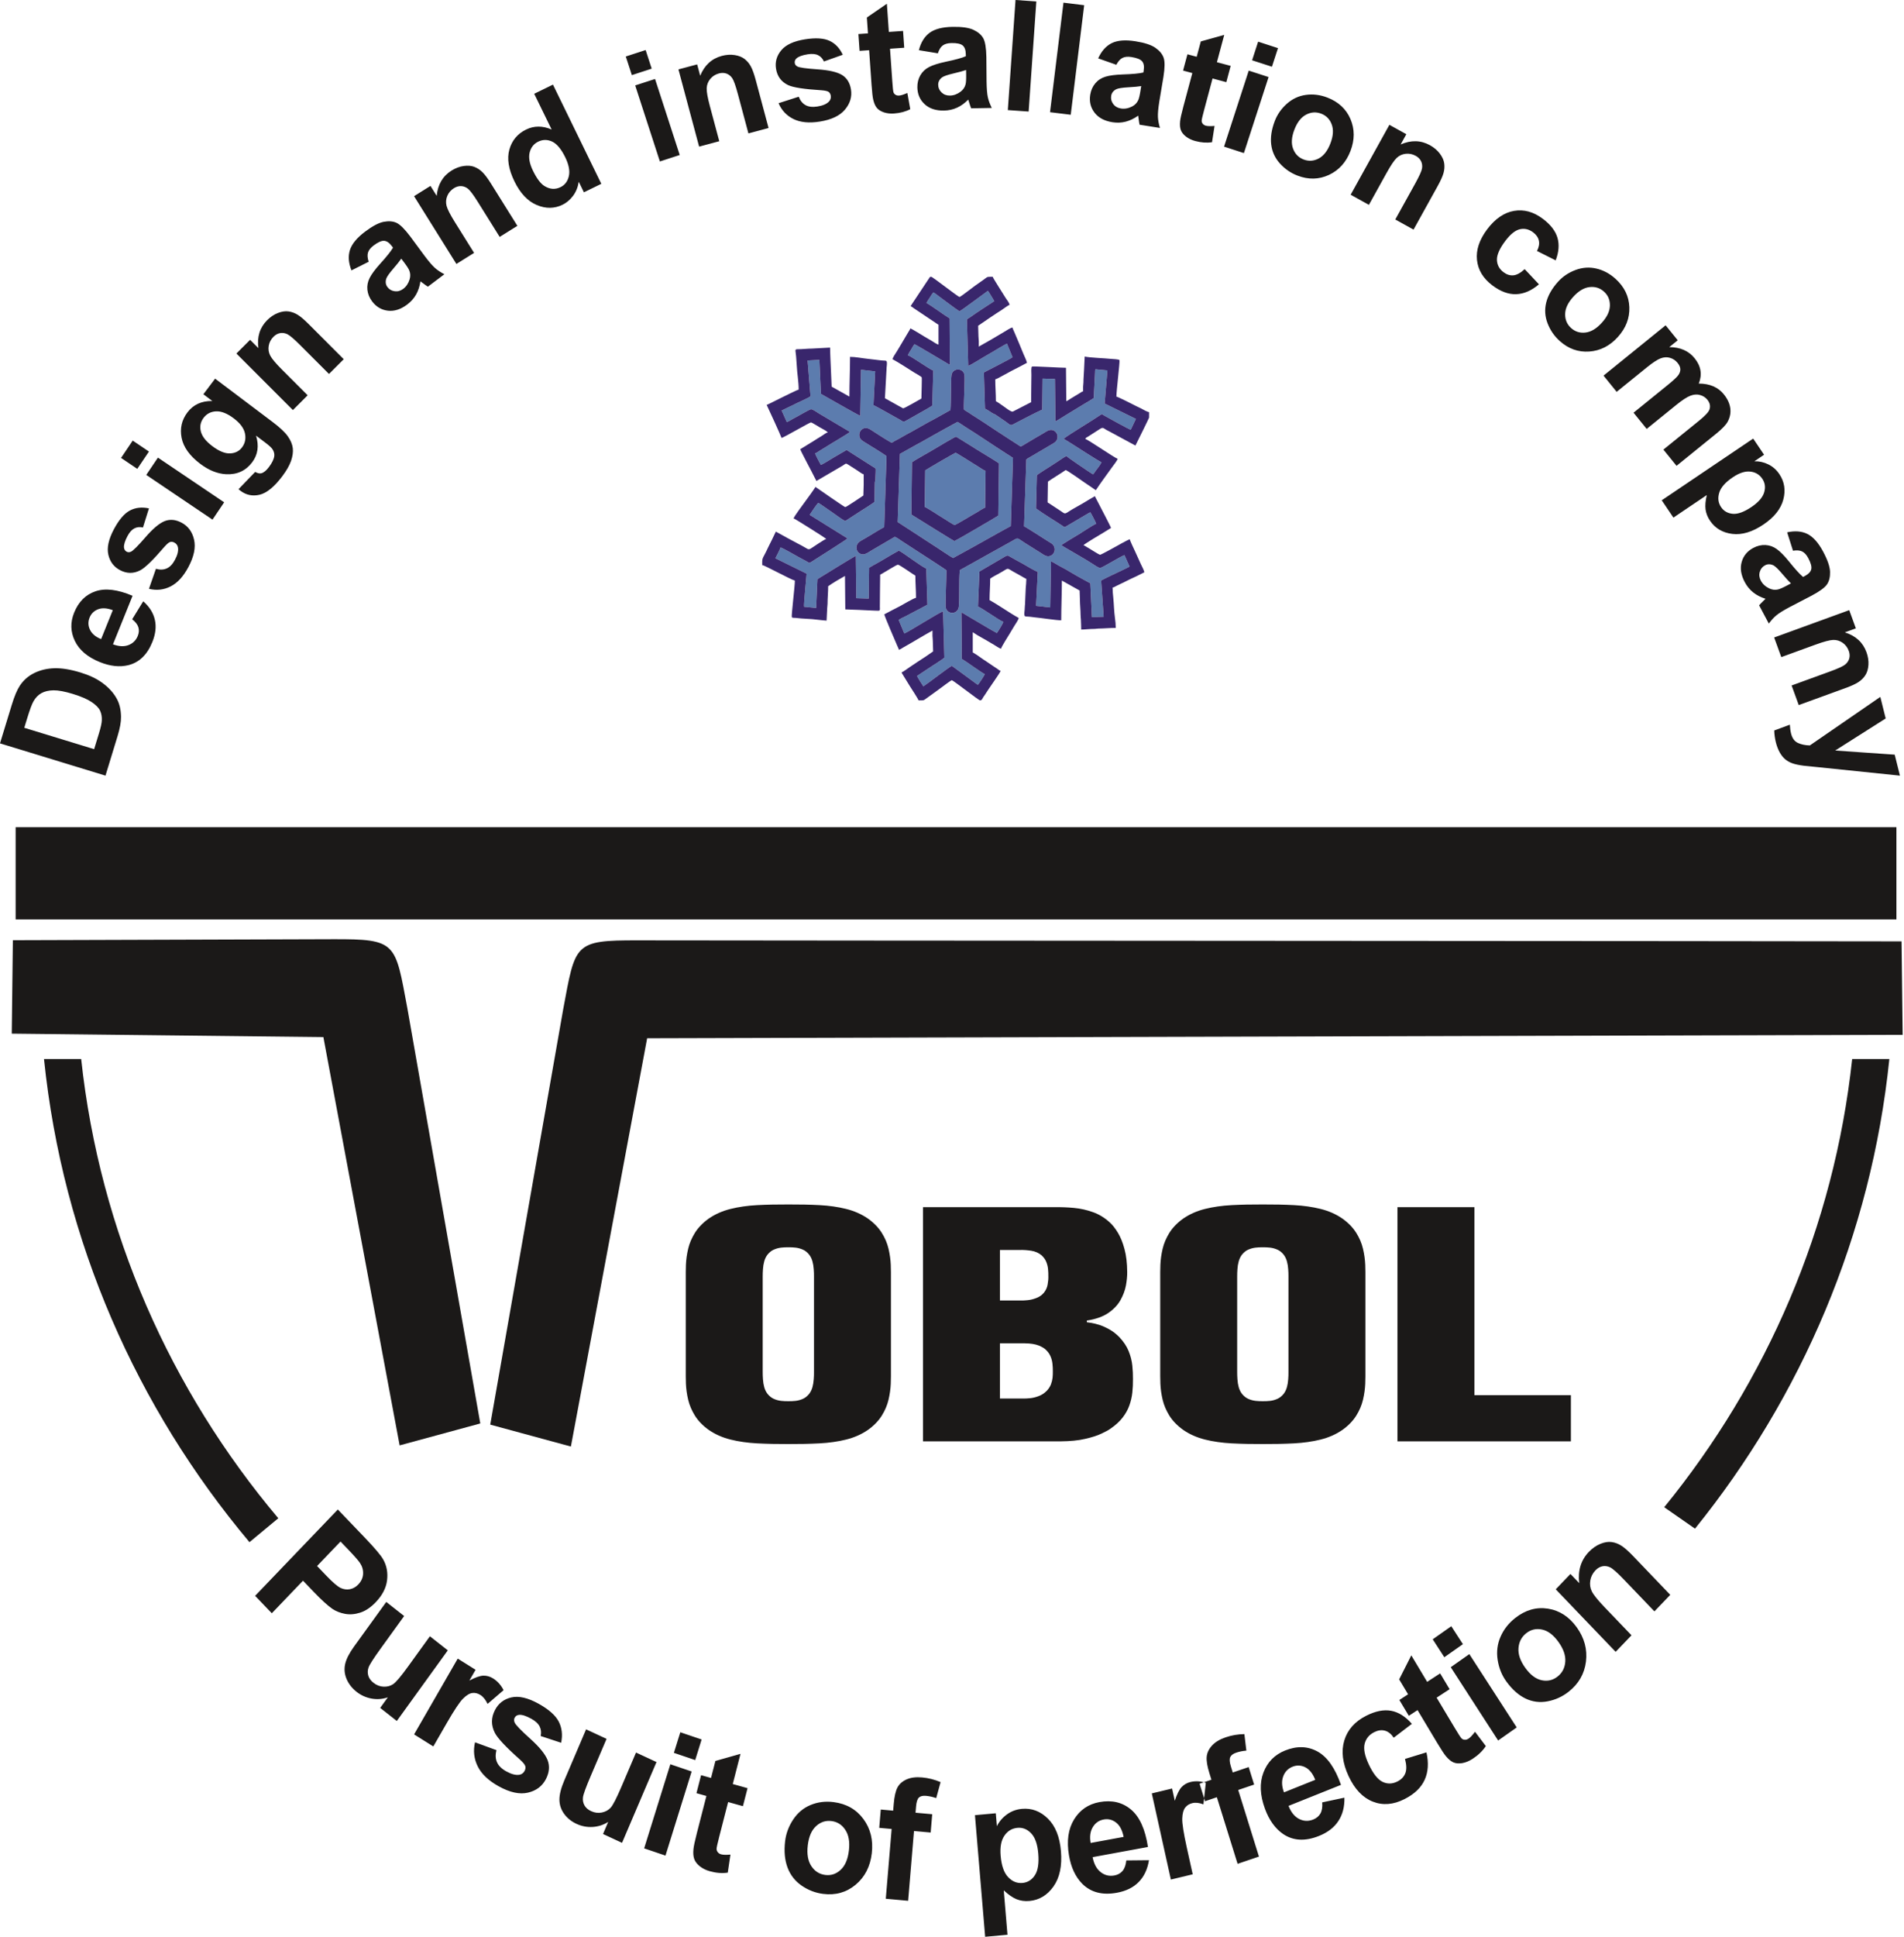
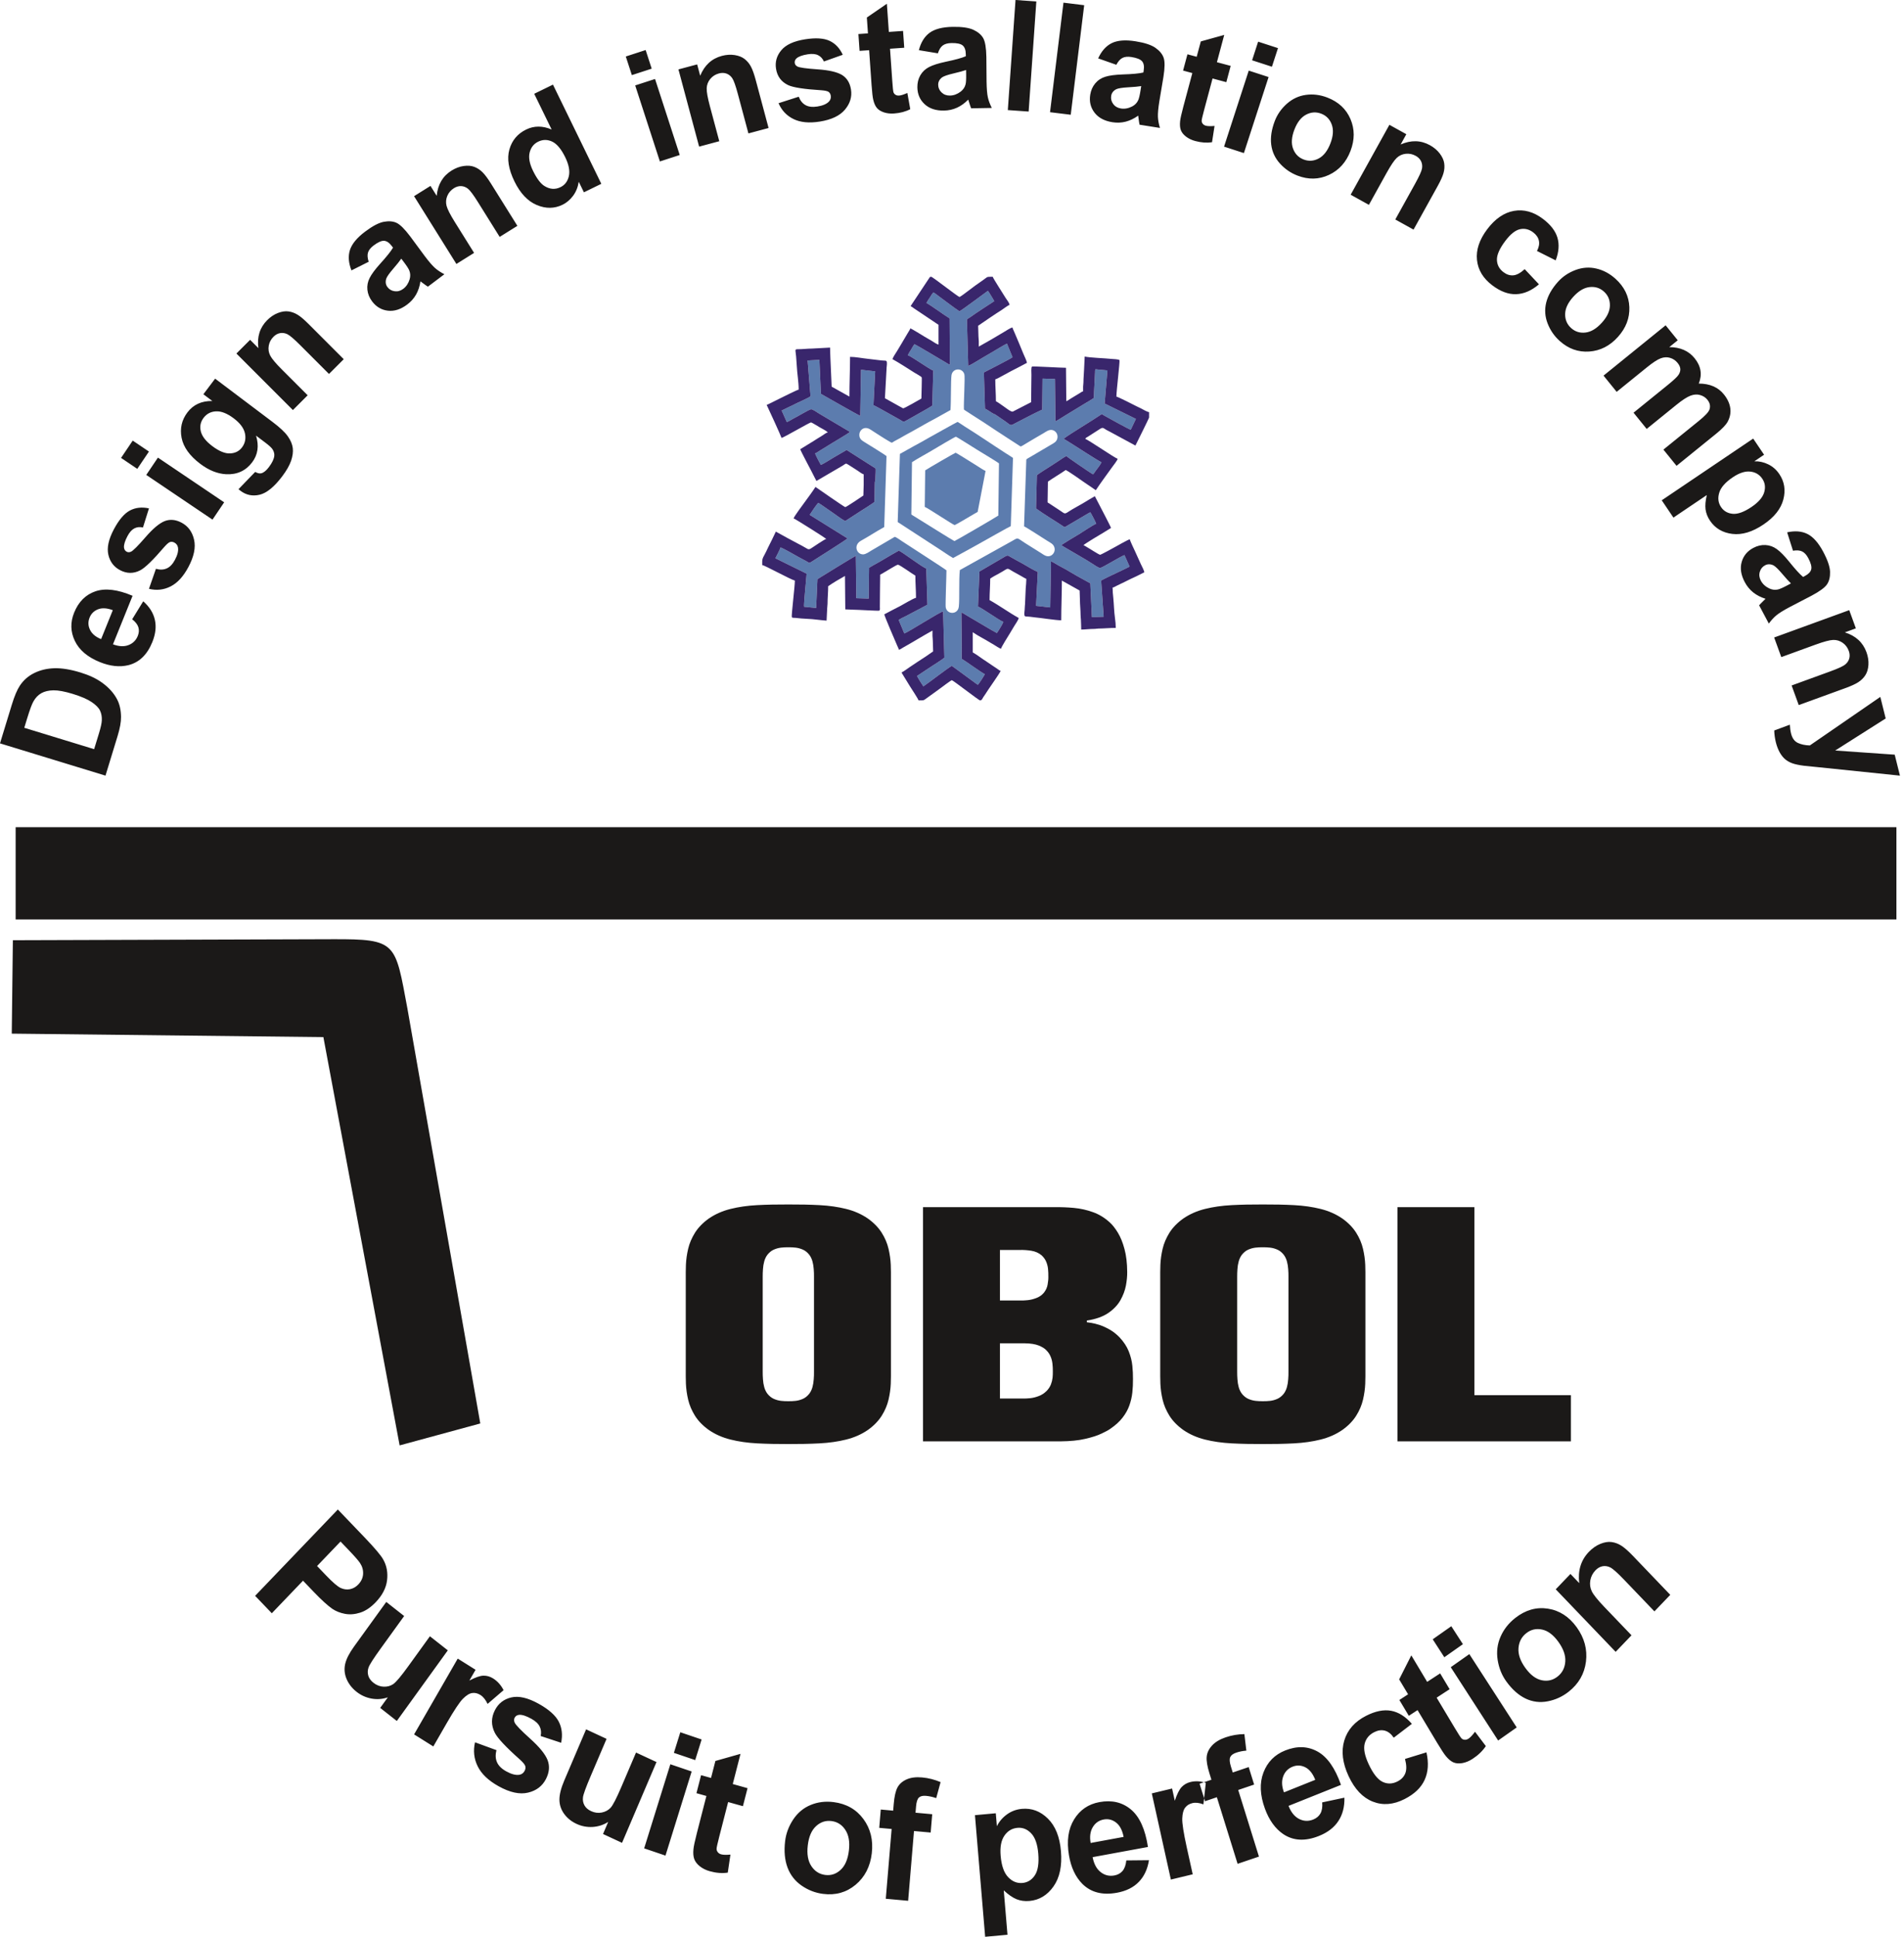
<svg xmlns="http://www.w3.org/2000/svg" width="420" height="427" viewBox="0 0 420 427" fill="none">
  <g clip-path="url(#clip0_428_3743)">
    <path fill-rule="evenodd" clip-rule="evenodd" d="M3.451 182.373H418.328V202.716H3.451V182.373Z" fill="#1B1918" />
    <path fill-rule="evenodd" clip-rule="evenodd" d="M2.838 207.292C26.36 207.218 49.883 207.143 73.406 207.07C87.552 207.026 87.141 207.768 89.86 222.295L105.947 313.836L88.154 318.669C82.547 288.663 76.941 258.658 71.334 228.653L2.594 227.89L2.838 207.292Z" fill="#1B1918" />
-     <path fill-rule="evenodd" clip-rule="evenodd" d="M419.461 207.547C395.939 207.473 164.194 207.382 140.682 207.325C126.552 207.292 126.947 208.023 124.228 222.55L108.141 314.092L125.934 318.924C131.541 288.919 137.147 258.913 142.754 228.908L419.705 228.145L419.461 207.547Z" fill="#1B1918" />
    <path fill-rule="evenodd" clip-rule="evenodd" d="M212.628 90.28C212.845 90.488 213.229 90.689 213.47 90.851C213.756 91.044 214.05 91.242 214.329 91.415C215.807 92.331 218.138 93.86 219.539 94.808C221.148 95.896 223.043 97.064 224.712 98.169C225.321 98.573 225.003 98.548 226.546 97.653C227.751 96.955 228.892 96.232 230.124 95.548C230.695 95.231 231.366 94.62 232.184 94.826C232.875 95.001 233.452 95.758 233.235 96.678C233.058 97.434 232.405 97.725 231.782 98.086L227.312 100.72C227.139 100.825 226.442 101.174 226.392 101.332L225.895 116.045C226.318 116.203 230.337 118.805 231.068 119.264C231.687 119.653 232.327 119.914 232.568 120.623C232.874 121.519 232.323 122.277 231.774 122.52C230.923 122.898 230.265 122.328 229.68 121.96C228.507 121.222 227.35 120.503 226.183 119.769C223.977 118.382 224.878 118.428 222.63 119.624L211.727 125.689C211.488 127.87 211.702 132.073 211.502 133.762C211.288 135.566 208.864 135.548 208.609 133.86C208.524 133.296 208.781 126.865 208.776 125.742C208.353 125.363 200.017 120.028 198.979 119.325C198.737 119.161 197.55 118.316 197.354 118.368L192.209 121.381C191.746 121.659 190.972 122.226 190.38 122.226C188.933 122.225 188.201 120.164 189.928 119.213C191.517 118.339 193.378 117.114 195.049 116.202L195.554 100.568C195.263 100.262 191.378 97.898 190.693 97.469C190.131 97.117 189.523 96.758 189.554 95.825C189.581 95.058 190.145 94.463 190.805 94.376C191.547 94.278 192.179 94.823 192.701 95.151C193.789 95.835 194.889 96.582 195.975 97.208C197.009 97.803 196.505 97.65 197.611 97.096C198.149 96.826 198.798 96.457 199.347 96.132C199.901 95.805 200.49 95.51 201.046 95.203C202.706 94.285 204.541 93.197 206.203 92.337L209.663 90.407C209.808 88.548 209.725 83.95 209.884 82.758C210.102 81.132 212.275 80.989 212.724 82.513C212.91 83.145 212.556 88.795 212.628 90.28ZM211.642 68.633C210.418 67.828 207.952 65.939 206.655 64.985C206.458 64.841 206.083 64.552 205.906 64.465C205.621 64.72 205.335 65.269 205.117 65.593C204.85 65.988 204.567 66.391 204.361 66.8C205.178 67.185 208.395 69.56 209.47 70.187L209.533 80.415C209.18 80.282 208.817 80.023 208.502 79.841C207.514 79.272 202.291 76.124 201.709 75.875C201.457 76.233 201.223 76.638 200.99 77.051C200.764 77.452 200.433 77.867 200.274 78.325C200.816 78.498 202.46 79.634 203.082 80.016C203.607 80.339 205.427 81.572 205.863 81.694L205.656 89.38C205.542 89.512 205.688 89.386 205.48 89.543C205.06 89.862 200.935 92.13 200.059 92.648C199.169 93.174 199.239 92.92 198.415 92.481C197.221 91.846 193.479 89.662 192.677 89.332L193.054 81.875L189.929 81.521L189.763 91.7C189.228 91.472 181.72 87.202 181.087 86.837L180.746 79.34L178.148 79.48L178.791 87.362C178.5 87.68 176.013 88.744 175.609 88.961C175.115 89.226 174.546 89.494 174.036 89.727C173.493 89.975 172.943 90.283 172.423 90.511L173.567 93.06C174.175 92.815 174.734 92.409 175.343 92.108C176.025 91.771 178.354 90.37 178.874 90.235C179.204 90.149 180.315 90.963 180.648 91.16L187.024 94.942C187.095 94.986 187.169 95.024 187.248 95.074C187.399 95.171 187.318 95.085 187.465 95.242C187.162 95.55 184.081 97.364 183.644 97.633L180.783 99.392C180.463 99.597 180.131 99.843 179.799 99.971C179.916 100.348 180.878 102.191 181.092 102.501C182.026 102.054 182.987 101.4 183.888 100.874C184.844 100.315 185.773 99.782 186.74 99.214C187.028 99.346 187.297 99.546 187.555 99.716L193.158 103.286C193.192 103.82 193.141 104.544 193.117 105.092C193.105 105.369 193.126 105.748 193.056 105.968C192.966 106.253 192.976 106.338 192.967 106.77C192.94 108.066 192.923 109.347 192.899 110.638C192.826 110.82 190.062 112.548 189.699 112.777C188.587 113.479 187.538 114.169 186.461 114.872C185.487 114.401 184.392 113.492 183.471 112.882C182.492 112.234 181.5 111.477 180.515 110.865C180.241 111.046 178.994 112.897 178.74 113.31C178.626 113.495 178.717 113.313 178.624 113.519L186.955 118.709C186.546 119.091 179.566 123.511 178.906 123.924C178.441 124.214 178.508 124.093 177.978 123.797C177.323 123.43 176.706 123.121 176.043 122.75C175.273 122.32 172.864 120.928 172.18 120.692C172.055 121.136 171.298 122.582 171.042 123.083L177.926 126.474C177.88 127.384 177.244 133.498 177.376 133.775L180.028 134.037L180.317 127.689C180.97 127.265 188.381 122.71 188.784 122.542L188.894 131.889L191.629 131.972L191.708 125.179C192.792 124.516 193.9 123.969 194.969 123.305C196.045 122.636 197.175 122.024 198.282 121.393C199.402 121.947 203.473 125.103 204.326 125.33L204.578 133.324L199.836 135.829C199.398 136.063 198.544 136.424 198.247 136.687L199.482 139.667C200.518 139.269 207.471 134.809 208.039 134.805L208.315 145.005C207.995 145.322 205.714 146.775 205.321 147.024L202.286 149.037C202.359 149.264 203.517 151.112 203.684 151.322C204.943 150.495 209.085 147.252 209.963 146.805C210.205 146.961 210.437 147.136 210.68 147.32L214.951 150.452C215.152 150.6 215.515 150.88 215.698 150.974C215.987 150.726 217.048 149.039 217.244 148.638C216.428 148.252 213.287 145.932 212.135 145.25C212.168 141.842 212.096 138.43 212.072 135.022C212.424 135.156 212.789 135.415 213.104 135.596C214.127 136.186 219.272 139.288 219.895 139.565C220.225 139.11 221.156 137.626 221.331 137.113C220.463 136.834 216.451 133.91 215.731 133.746L216.047 126.005L221.548 122.793C222.425 122.237 222.378 122.553 223.193 122.955C223.482 123.098 223.734 123.258 224.01 123.415C224.535 123.714 225.133 124.006 225.666 124.317C226.721 124.931 227.808 125.593 228.921 126.111L228.547 133.567L231.673 133.92L231.841 123.741C232.576 124.077 233.285 124.58 234.013 124.949C234.771 125.333 235.48 125.744 236.192 126.177C237.582 127.024 239.076 127.786 240.512 128.607L240.858 136.057L243.454 135.968L242.899 128.005C243.333 127.696 242.552 128.221 242.989 127.941C243.34 127.715 247.126 125.915 247.57 125.713C248.116 125.466 248.661 125.167 249.18 124.927L248.038 122.381C246.94 122.813 243.429 125.025 242.731 125.207C242.4 125.293 241.279 124.49 240.955 124.281C239.082 123.069 236.974 121.931 235.026 120.761C234.736 120.586 234.362 120.386 234.138 120.197C234.501 119.848 237.473 118.108 237.962 117.807C238.81 117.286 241.065 115.764 241.805 115.47C241.656 115.027 240.758 113.299 240.507 112.941C239.526 113.452 238.477 114.144 237.489 114.692L235.207 116.035C234.773 116.282 234.859 116.258 234.438 115.976C232.587 114.736 230.274 113.381 228.534 112.097L228.718 104.801C228.796 104.612 231.541 102.901 231.912 102.667C232.492 102.3 232.965 101.968 233.548 101.601C233.954 101.346 234.86 100.663 235.255 100.555C235.397 100.76 240.282 104.09 241.089 104.577C241.3 104.441 241.404 104.212 241.562 103.982C241.963 103.405 242.699 102.556 242.981 101.923C242.39 101.688 237.507 98.527 236.732 98.039L235.157 97.055C234.961 96.935 234.794 96.886 234.668 96.701C236.002 95.664 240.915 92.751 242.699 91.515C243.133 91.215 243.123 91.365 243.623 91.646C244.458 92.115 248.847 94.558 249.426 94.749L250.566 92.361L243.677 88.966L244.281 81.666L241.648 81.411C241.529 81.598 241.562 81.885 241.554 82.111C241.49 83.993 241.325 85.868 241.291 87.752C240.631 88.205 239.902 88.612 239.196 89.036C238.482 89.464 237.773 89.912 237.074 90.326C236.346 90.758 235.669 91.189 234.953 91.617C234.264 92.03 233.483 92.578 232.815 92.902L232.712 83.552L229.975 83.471L229.898 90.308C228.148 91.115 225.174 92.675 223.366 93.618C222.831 93.897 222.508 93.409 221.865 92.973L219.668 91.47C219.385 91.285 219.184 91.264 218.825 91.034C218.49 90.821 217.573 90.188 217.28 90.106L217.031 82.115C217.885 81.646 223.014 79.092 223.353 78.751L222.125 75.77C221.451 76.036 218.67 77.785 217.85 78.227C216.783 78.802 214.491 80.32 213.582 80.667L213.29 70.433C213.505 70.223 213.797 70.089 214.026 69.926C215.757 68.69 217.55 67.563 219.321 66.403C219.137 66.027 218.859 65.603 218.642 65.242C218.457 64.936 218.119 64.357 217.921 64.117C217.121 64.665 212.362 68.276 211.642 68.633Z" fill="#5C7CAE" />
    <path fill-rule="evenodd" clip-rule="evenodd" d="M220.216 113.674C219.038 114.439 210.644 119.303 210.531 119.295C210.389 119.285 203.117 114.724 201.659 113.83L201.218 113.558C201.203 113.548 201.187 113.535 201.172 113.525L201.031 113.411L201.173 101.904C202.311 101.14 204.666 99.883 206.006 99.064C206.528 98.745 210.685 96.273 210.859 96.287C211.023 96.301 215.072 98.871 215.608 99.2C216.166 99.541 219.615 101.623 220.176 102.026C220.269 102.093 220.29 102.113 220.362 102.174L220.216 113.674ZM198.513 100.072L198.021 115.097L207.181 121.053C208.2 121.696 209.227 122.457 210.242 123.03L213.404 121.3C214.47 120.695 215.547 120.134 216.599 119.526C216.967 119.313 222.644 116.124 222.968 115.994L223.451 100.953C222.99 100.618 222.414 100.286 221.933 99.977C218.973 98.074 215.689 95.822 212.804 94.032C212.276 93.704 211.77 93.311 211.222 93.022C210.761 93.23 205.317 96.274 204.841 96.544C203.796 97.138 202.743 97.753 201.695 98.296L198.513 100.072Z" fill="#5C7CAE" />
-     <path fill-rule="evenodd" clip-rule="evenodd" d="M217.402 103.83C216.947 103.651 216.177 103.112 215.708 102.824C214.995 102.386 210.935 99.814 210.799 99.814C210.698 99.813 204.595 103.334 204.087 103.706L203.991 111.754C204.73 112.039 210.311 115.768 210.592 115.768C210.7 115.768 213.614 114.063 213.955 113.85C214.52 113.497 215.104 113.197 215.66 112.856C216.127 112.57 216.867 112.087 217.303 111.91L217.402 103.83Z" fill="#5C7CAE" />
+     <path fill-rule="evenodd" clip-rule="evenodd" d="M217.402 103.83C216.947 103.651 216.177 103.112 215.708 102.824C214.995 102.386 210.935 99.814 210.799 99.814C210.698 99.813 204.595 103.334 204.087 103.706L203.991 111.754C204.73 112.039 210.311 115.768 210.592 115.768C210.7 115.768 213.614 114.063 213.955 113.85C214.52 113.497 215.104 113.197 215.66 112.856L217.402 103.83Z" fill="#5C7CAE" />
    <path fill-rule="evenodd" clip-rule="evenodd" d="M211.641 68.633C212.361 68.276 217.121 64.665 217.921 64.117C218.119 64.357 218.457 64.936 218.642 65.242C218.859 65.603 219.137 66.027 219.321 66.403C217.55 67.564 215.757 68.69 214.026 69.926C213.797 70.089 213.505 70.223 213.29 70.434L213.582 80.667C214.491 80.32 216.783 78.802 217.85 78.227C218.67 77.785 221.451 76.036 222.125 75.771L223.353 78.751C223.014 79.092 217.885 81.647 217.031 82.116L217.28 90.106C217.573 90.189 218.49 90.821 218.824 91.034C219.184 91.264 219.385 91.285 219.668 91.47L221.865 92.973C222.508 93.409 222.831 93.897 223.366 93.618C225.174 92.675 228.148 91.115 229.898 90.309L229.975 83.471L232.712 83.552L232.815 92.903C233.483 92.578 234.264 92.03 234.953 91.617C235.669 91.189 236.346 90.758 237.074 90.326C237.773 89.913 238.481 89.464 239.195 89.036C239.902 88.612 240.631 88.205 241.291 87.752C241.325 85.868 241.49 83.993 241.554 82.111C241.562 81.885 241.529 81.598 241.648 81.411L244.281 81.666L243.677 88.966L250.566 92.361L249.426 94.749C248.847 94.558 244.458 92.115 243.623 91.646C243.123 91.365 243.133 91.215 242.699 91.515C240.915 92.751 236.002 95.664 234.667 96.701C234.794 96.886 234.961 96.935 235.157 97.055L236.732 98.039C237.507 98.528 242.39 101.688 242.981 101.923C242.699 102.556 241.962 103.405 241.562 103.983C241.403 104.212 241.3 104.441 241.089 104.577C240.282 104.09 235.396 100.76 235.255 100.555C234.86 100.663 233.954 101.346 233.548 101.601C232.965 101.968 232.492 102.3 231.912 102.667C231.541 102.901 228.796 104.612 228.717 104.801L228.533 112.098C230.274 113.381 232.587 114.736 234.438 115.976C234.859 116.258 234.773 116.282 235.207 116.035L237.489 114.693C238.477 114.144 239.526 113.453 240.507 112.941C240.758 113.299 241.656 115.027 241.805 115.47C241.065 115.765 238.81 117.286 237.962 117.808C237.473 118.108 234.501 119.849 234.138 120.197C234.362 120.386 234.736 120.586 235.026 120.761C236.974 121.931 239.082 123.07 240.955 124.281C241.279 124.49 242.4 125.294 242.731 125.207C243.429 125.025 246.94 122.813 248.038 122.381L249.179 124.927C248.661 125.167 248.115 125.467 247.57 125.714C247.126 125.915 243.34 127.715 242.989 127.941C242.552 128.221 243.333 127.696 242.899 128.005L243.454 135.968L240.858 136.057L240.512 128.607C239.076 127.786 237.582 127.024 236.191 126.178C235.479 125.744 234.77 125.333 234.013 124.949C233.285 124.58 232.576 124.077 231.84 123.742L231.673 133.92L228.547 133.567L228.921 126.111C227.808 125.593 226.721 124.931 225.666 124.317C225.133 124.006 224.535 123.714 224.01 123.415C223.734 123.259 223.482 123.098 223.193 122.956C222.378 122.553 222.425 122.238 221.548 122.793L216.047 126.005L215.731 133.747C216.451 133.91 220.463 136.834 221.331 137.113C221.156 137.627 220.225 139.11 219.895 139.565C219.272 139.288 214.127 136.186 213.104 135.597C212.789 135.415 212.424 135.156 212.072 135.023C212.096 138.43 212.168 141.842 212.135 145.25C213.287 145.932 216.428 148.253 217.244 148.638C217.048 149.039 215.987 150.726 215.698 150.974C215.515 150.88 215.152 150.6 214.951 150.452L210.68 147.32C210.437 147.137 210.205 146.961 209.963 146.805C209.085 147.252 204.943 150.495 203.684 151.322C203.517 151.112 202.359 149.264 202.286 149.037L205.321 147.024C205.714 146.775 207.994 145.322 208.314 145.005L208.039 134.806C207.47 134.809 200.518 139.27 199.482 139.667L198.246 136.687C198.543 136.424 199.398 136.064 199.836 135.829L204.578 133.325L204.326 125.33C203.473 125.104 199.402 121.947 198.282 121.394C197.175 122.025 196.045 122.637 194.969 123.305C193.9 123.969 192.792 124.517 191.708 125.179L191.629 131.972L188.894 131.889L188.783 122.542C188.381 122.71 180.97 127.266 180.317 127.69L180.028 134.037L177.375 133.775C177.244 133.498 177.88 127.384 177.926 126.474L171.042 123.083C171.298 122.582 172.055 121.136 172.18 120.693C172.864 120.928 175.273 122.321 176.043 122.751C176.706 123.122 177.323 123.43 177.978 123.797C178.508 124.094 178.441 124.214 178.906 123.924C179.566 123.512 186.546 119.091 186.955 118.709L178.624 113.52C178.717 113.314 178.626 113.495 178.74 113.31C178.994 112.897 180.241 111.046 180.515 110.865C181.5 111.477 182.492 112.234 183.471 112.882C184.392 113.492 185.487 114.401 186.46 114.873C187.538 114.169 188.587 113.479 189.699 112.777C190.062 112.548 192.826 110.82 192.899 110.638C192.923 109.348 192.94 108.067 192.967 106.77C192.976 106.338 192.966 106.253 193.056 105.968C193.126 105.749 193.104 105.369 193.117 105.093C193.141 104.544 193.192 103.82 193.158 103.287L187.555 99.716C187.297 99.546 187.028 99.346 186.74 99.214C185.772 99.782 184.844 100.315 183.888 100.874C182.987 101.401 182.026 102.054 181.092 102.501C180.878 102.191 179.916 100.348 179.798 99.971C180.131 99.843 180.463 99.597 180.782 99.392L183.644 97.633C184.081 97.364 187.162 95.55 187.465 95.242C187.318 95.085 187.399 95.171 187.248 95.074C187.169 95.024 187.095 94.986 187.024 94.943L180.648 91.16C180.315 90.963 179.204 90.149 178.874 90.235C178.354 90.37 176.025 91.771 175.343 92.108C174.734 92.41 174.175 92.815 173.567 93.06L172.423 90.512C172.943 90.283 173.493 89.975 174.036 89.727C174.546 89.495 175.115 89.226 175.609 88.961C176.013 88.744 178.5 87.68 178.791 87.362L178.148 79.48L180.746 79.34L181.087 86.837C181.72 87.202 189.228 91.472 189.763 91.7L189.929 81.521L193.054 81.876L192.677 89.332C193.479 89.662 197.221 91.846 198.414 92.481C199.239 92.92 199.169 93.174 200.059 92.648C200.935 92.13 205.06 89.862 205.48 89.543C205.688 89.386 205.542 89.512 205.656 89.38L205.863 81.694C205.427 81.572 203.607 80.339 203.082 80.016C202.46 79.634 200.816 78.498 200.274 78.325C200.433 77.867 200.764 77.452 200.99 77.051C201.222 76.638 201.457 76.233 201.709 75.875C202.291 76.124 207.513 79.272 208.501 79.841C208.817 80.023 209.18 80.282 209.533 80.415L209.47 70.187C208.395 69.56 205.178 67.185 204.361 66.8C204.567 66.392 204.85 65.988 205.117 65.593C205.335 65.269 205.621 64.72 205.906 64.465C206.083 64.552 206.458 64.841 206.654 64.985C207.952 65.939 210.418 67.828 211.641 68.633ZM218.482 61.02H218.986C219.091 61.43 221.364 64.891 221.813 65.66C222.061 66.083 222.654 66.733 222.693 67.223C222.296 67.333 221.351 68.103 220.922 68.367C219.776 69.072 217.032 70.937 215.768 71.82L215.837 74.156C215.835 74.64 215.91 74.785 215.911 75.247C215.911 75.636 215.909 76.027 215.909 76.417C217.752 75.399 219.637 74.295 221.438 73.209C221.857 72.957 222.892 72.289 223.323 72.184C223.378 72.432 223.635 72.955 223.741 73.208C224.407 74.796 225.135 76.437 225.761 78.032C226.011 78.667 226.39 79.319 226.541 79.992C225.401 80.621 224.2 81.213 223.043 81.816L221.295 82.765C220.91 82.964 219.911 83.552 219.546 83.64C219.546 85.252 219.686 86.805 219.686 88.456C220.346 88.821 220.89 89.263 221.518 89.683C221.826 89.889 223.024 90.866 223.413 90.746L227.45 88.675L227.52 82.619C227.52 82.293 227.402 80.896 227.672 80.806C227.928 80.721 233.994 81.086 235.144 81.086C235.144 83.592 235.214 85.913 235.214 88.456C235.452 88.39 235.905 88.055 236.153 87.903C236.488 87.698 236.751 87.53 237.081 87.339C237.424 87.14 237.69 86.959 238.012 86.778C238.266 86.635 238.652 86.332 238.921 86.267C238.921 85.927 238.914 85.581 238.918 85.243C238.923 84.828 238.993 84.738 238.993 84.299C238.994 83.34 239.107 82.374 239.133 81.454L239.271 78.606C240.358 78.87 243.71 78.97 245.136 79.127C245.401 79.157 246.888 79.192 246.943 79.41C247.051 79.834 246.265 86.142 246.265 87.435C246.722 87.546 250.123 89.26 250.765 89.599C251.089 89.771 251.352 89.866 251.675 90.037C252.06 90.239 253.08 90.83 253.47 90.864V91.985C253.463 92.043 253.453 92.097 253.441 92.147C253.395 92.324 250.753 97.661 250.462 98.234L244.797 95.169C244.547 95.039 244.314 94.928 244.05 94.78C243.382 94.405 243.343 94.126 242.624 94.581L239.984 96.278C239.753 96.433 239.485 96.485 239.411 96.774C240.011 96.92 245.899 100.972 246.545 101.152C246.459 101.538 245.645 102.551 245.376 102.924C244.491 104.154 242.497 106.871 241.719 108.084C241.439 107.889 241.159 107.696 240.88 107.501L239.229 106.377C238.551 105.903 235.482 103.732 235.074 103.633C233.807 104.518 232.425 105.301 231.157 106.187L231.087 110.638C231.087 110.857 231.202 110.84 231.359 110.938L233.591 112.404C235.457 113.628 234.393 113.419 237.522 111.733C238.421 111.249 239.335 110.699 240.21 110.158C240.646 109.889 241.084 109.633 241.509 109.398C241.668 109.71 241.822 109.973 241.976 110.297C242.136 110.632 242.272 110.853 242.419 111.148C242.772 111.855 244.998 116.051 245.076 116.403C244.552 116.692 244.062 117.056 243.538 117.351C243.036 117.634 239.433 119.796 238.991 120.197C239.246 120.268 239.669 120.585 239.947 120.732C240.457 121.002 242.403 122.313 242.698 122.313C242.822 122.313 245.66 120.789 245.956 120.604C246.193 120.456 248.917 118.953 249.203 118.883C249.277 119.215 250.204 121.194 250.415 121.633L251.651 124.356C251.835 124.737 252.39 125.788 252.421 126.18L250.671 127.055C249.795 127.461 248.896 127.867 248.037 128.32L246.315 129.151C246.019 129.282 245.758 129.508 245.426 129.537C245.426 130.352 245.494 130.97 245.577 131.787C245.725 133.253 245.741 134.768 245.945 136.219C246.051 136.973 246.126 137.72 246.126 138.439C244.76 138.439 243.613 138.565 242.276 138.582C241.871 138.587 241.749 138.662 241.301 138.659C240.452 138.653 239.281 138.803 238.501 138.803C238.501 138.036 238.457 137.413 238.434 136.612C238.422 136.214 238.358 136.01 238.361 135.52C238.367 134.638 238.215 133.149 238.221 132.31C238.226 131.551 238.152 131 238.152 130.193C236.838 129.468 235.55 128.73 234.235 128.004C234.235 130.937 234.095 133.847 234.095 136.76C232.914 136.76 229.657 136.235 228.217 136.106C227.876 136.075 227.504 136.016 227.22 135.979C226.449 135.878 226.022 136.057 225.973 135.6C225.912 135.021 226.05 134.616 226.049 133.985C226.048 133.523 226.126 133.38 226.122 132.894L226.264 129.686C226.312 129.087 226.4 128.282 226.4 127.639C226.217 127.538 226.025 127.454 225.844 127.344C225.674 127.241 225.546 127.155 225.352 127.055C224.992 126.869 224.71 126.683 224.35 126.495C221.613 125.069 222.965 125.045 220.315 126.472C219.711 126.798 218.988 127.174 218.427 127.567C218.427 129.219 218.287 130.664 218.287 132.309C220.487 133.524 222.523 135.036 224.722 136.25C224.606 136.768 224.014 137.537 223.746 138.004C223.421 138.57 223.092 139.1 222.75 139.665C222.415 140.218 220.901 142.603 220.805 143.036C220.406 142.924 219.624 142.365 219.22 142.135C218.944 141.977 218.675 141.829 218.413 141.663C217.167 140.877 215.785 140.229 214.579 139.387V143.838C215.568 144.384 216.661 145.266 217.654 145.885L219.182 146.917C219.455 147.107 219.675 147.242 219.952 147.428C220.18 147.58 220.484 147.854 220.735 147.924C220.299 148.783 218.635 151.079 218.02 152.024L217.196 153.281C217.077 153.46 217.048 153.48 216.929 153.659C216.704 153.997 216.612 154.418 216.188 154.418C215.911 154.418 210.273 150.004 209.963 149.967C209.807 149.949 207.596 151.632 207.333 151.821C207.031 152.04 206.809 152.211 206.508 152.42C205.892 152.846 205.378 153.252 204.772 153.673C203.867 154.302 203.908 154.405 203.345 154.418H202.618C202.527 154.063 200.973 151.713 200.743 151.34L199.077 148.627C198.969 148.457 198.931 148.457 198.911 148.216C199.308 148.106 200.253 147.336 200.682 147.072C201.277 146.706 201.788 146.299 202.386 145.931C203.562 145.207 204.704 144.41 205.836 143.619L205.767 141.283C205.77 140.792 205.698 140.621 205.693 140.193C205.688 139.806 205.696 139.411 205.696 139.022C203.517 140.225 201.388 141.558 199.215 142.768C198.892 142.948 198.656 143.163 198.282 143.254C198.218 142.967 197.978 142.497 197.863 142.232C197.366 141.078 195.212 136.109 195.064 135.447C196.204 134.818 197.405 134.226 198.562 133.623C199.417 133.177 201.337 131.974 202.059 131.799C202.059 130.163 201.919 128.591 201.919 126.91C201.219 126.523 198.456 124.502 198.072 124.502C197.778 124.502 195.644 125.874 195.11 126.155C194.888 126.272 194.83 126.331 194.622 126.448C194.445 126.547 194.314 126.603 194.155 126.691C194.155 129.115 194.072 131.38 194.085 133.769C194.087 134.139 194.176 134.544 193.931 134.635C193.717 134.714 189.164 134.424 188.28 134.425L186.461 134.352C186.461 131.847 186.391 129.526 186.391 126.983C185.208 127.636 183.786 128.475 182.684 129.245C182.684 130.606 182.546 131.798 182.546 133.114C182.546 133.553 182.476 133.643 182.471 134.058L182.334 136.833C181.751 136.783 180.911 136.711 180.356 136.635C178.682 136.405 177.175 136.454 175.498 136.23C175.175 136.186 174.727 136.285 174.662 136.029C174.554 135.607 175.339 129.295 175.339 128.004C174.416 127.78 168.652 124.62 168.135 124.575V123.763C168.151 123.323 168.234 123.027 168.584 122.417C168.914 121.842 169.149 121.291 169.44 120.683C169.737 120.064 170.016 119.555 170.303 118.956C170.581 118.377 170.853 117.776 171.142 117.205C172.787 118.113 174.443 119.044 176.108 119.906C176.342 120.026 176.575 120.148 176.808 120.27C178.211 121.001 178.234 121.339 178.937 120.886C179.548 120.493 181.845 118.912 182.264 118.81C182.165 118.669 175.405 114.383 175.06 114.287C175.151 113.878 177.175 111.174 177.448 110.795C178.249 109.68 179.14 108.516 179.886 107.355C180.536 107.809 186.27 111.806 186.461 111.806C186.667 111.806 190.042 109.536 190.448 109.252C190.448 108.375 190.518 107.777 190.518 106.917C190.518 106.139 190.518 105.36 190.518 104.582C190.114 104.469 189.557 104.005 189.192 103.776L187.287 102.553C186.365 101.973 186.793 102.195 185.342 102.977L180.096 106.041C179.937 105.728 179.791 105.482 179.629 105.141C179.127 104.081 176.631 99.496 176.528 99.036L178.071 98.092C178.575 97.776 179.046 97.5 179.567 97.171C180.092 96.839 180.565 96.519 181.099 96.216C181.572 95.947 182.118 95.453 182.614 95.315C182.124 94.871 181.32 94.521 180.765 94.179C180.528 94.032 179.04 93.126 178.907 93.126C178.601 93.126 173.003 96.409 172.401 96.555C172.325 96.214 169.387 89.797 169.114 89.259C169.363 89.198 169.755 88.97 170.044 88.842L171.795 87.969C172.379 87.687 175.862 85.93 176.179 85.902C176.179 84.182 175.841 82.353 175.76 80.647L175.614 78.61C175.518 77.282 175.199 76.985 175.963 76.994C176.938 77.005 178.227 76.846 179.046 76.854L183.103 76.635C183.103 77.439 183.161 78.003 183.171 78.827L183.453 85.246C184.766 85.971 186.052 86.707 187.37 87.435C187.37 84.491 187.51 81.591 187.51 78.678C188.732 78.678 190.223 78.989 191.434 79.11L194.385 79.46C195.15 79.561 195.583 79.381 195.631 79.839C195.693 80.418 195.555 80.823 195.556 81.454L195.204 87.799L198.211 89.479C198.279 89.516 199.213 90.025 199.214 90.025C199.47 90.069 202.956 88.034 203.248 87.872C203.248 87.37 203.394 83.335 203.318 83.203C203.187 82.972 202.019 82.354 201.723 82.167C200.244 81.236 198.373 80.012 196.883 79.189C197 78.666 197.585 77.912 197.858 77.434C198.181 76.868 198.514 76.338 198.855 75.774C199.039 75.469 199.165 75.222 199.36 74.914L200.35 73.247C200.503 72.981 200.739 72.675 200.8 72.403C201.227 72.522 203.432 73.942 203.901 74.203L205.473 75.117C205.88 75.373 206.588 75.873 207.025 75.979V71.601C206.738 71.442 206.519 71.259 206.253 71.093L201.653 68.011C201.424 67.859 201.121 67.585 200.87 67.515C201.016 67.227 201.213 66.98 201.401 66.683L204.952 61.339C205.108 61.085 205.146 61.02 205.417 61.02C205.694 61.02 211.331 65.435 211.642 65.472C211.79 65.489 213.201 64.415 213.41 64.252C214.515 63.386 215.686 62.556 216.832 61.765C217.812 61.088 217.608 61.025 218.482 61.02Z" fill="#39266C" />
-     <path fill-rule="evenodd" clip-rule="evenodd" d="M201.695 98.296C202.743 97.753 203.795 97.139 204.841 96.545C205.316 96.275 210.76 93.23 211.221 93.022C211.769 93.312 212.276 93.704 212.804 94.032C215.689 95.823 218.973 98.074 221.933 99.977C222.413 100.286 222.99 100.618 223.451 100.954L222.968 115.994C222.643 116.124 216.967 119.313 216.598 119.526C215.546 120.134 214.469 120.696 213.403 121.3L210.242 123.03C209.227 122.457 208.2 121.696 207.18 121.053L198.02 115.097L198.513 100.072L201.695 98.296ZM212.627 90.28C212.555 88.795 212.909 83.145 212.723 82.513C212.274 80.99 210.102 81.132 209.884 82.758C209.724 83.95 209.808 88.549 209.662 90.407L206.202 92.337C204.54 93.197 202.706 94.285 201.046 95.203C200.489 95.51 199.901 95.805 199.347 96.132C198.797 96.457 198.149 96.826 197.611 97.096C196.505 97.65 197.008 97.803 195.975 97.208C194.888 96.582 193.789 95.835 192.7 95.151C192.178 94.823 191.547 94.278 190.805 94.376C190.145 94.463 189.58 95.059 189.554 95.825C189.522 96.758 190.131 97.118 190.692 97.469C191.377 97.898 195.262 100.262 195.553 100.569L195.048 116.202C193.378 117.115 191.517 118.339 189.928 119.214C188.2 120.164 188.932 122.226 190.379 122.226C190.972 122.226 191.746 121.659 192.208 121.381L197.354 118.368C197.55 118.316 198.736 119.161 198.979 119.326C200.016 120.028 208.353 125.363 208.775 125.742C208.78 126.865 208.523 133.296 208.608 133.86C208.863 135.548 211.287 135.566 211.501 133.762C211.702 132.073 211.487 127.87 211.727 125.689L222.629 119.624C224.877 118.428 223.977 118.382 226.183 119.769C227.35 120.503 228.506 121.222 229.679 121.96C230.265 122.328 230.922 122.898 231.774 122.52C232.322 122.277 232.873 121.519 232.568 120.623C232.326 119.915 231.686 119.653 231.067 119.264C230.336 118.805 226.317 116.203 225.895 116.045L226.392 101.332C226.441 101.174 227.138 100.825 227.311 100.72L231.781 98.086C232.404 97.725 233.057 97.434 233.235 96.678C233.451 95.758 232.874 95.001 232.183 94.826C231.366 94.62 230.695 95.231 230.124 95.548C228.892 96.232 227.75 96.955 226.546 97.653C225.002 98.548 225.32 98.573 224.711 98.169C223.042 97.064 221.147 95.896 219.538 94.808C218.137 93.86 215.806 92.331 214.328 91.415C214.05 91.242 213.756 91.044 213.47 90.851C213.229 90.689 212.844 90.488 212.627 90.28Z" fill="#39266C" />
-     <path fill-rule="evenodd" clip-rule="evenodd" d="M217.302 111.91C216.867 112.087 216.127 112.57 215.66 112.856C215.104 113.197 214.519 113.496 213.955 113.85C213.614 114.063 210.699 115.768 210.592 115.768C210.31 115.768 204.729 112.039 203.991 111.754L204.087 103.706C204.595 103.334 210.698 99.813 210.799 99.813C210.935 99.814 214.995 102.386 215.707 102.824C216.176 103.111 216.947 103.651 217.402 103.83L217.302 111.91ZM220.362 102.174C220.29 102.113 220.269 102.093 220.176 102.026C219.615 101.623 216.166 99.541 215.608 99.2C215.072 98.871 211.023 96.301 210.86 96.287C210.685 96.273 206.528 98.745 206.006 99.064C204.666 99.883 202.311 101.14 201.173 101.904L201.031 113.411L201.172 113.525C201.187 113.535 201.203 113.548 201.218 113.558L201.659 113.83C203.117 114.724 210.389 119.285 210.532 119.295C210.644 119.303 219.038 114.439 220.216 113.674L220.362 102.174Z" fill="#39266C" />
    <path fill-rule="evenodd" clip-rule="evenodd" d="M151.27 301.92C151.258 302.867 151.27 303.924 151.305 305.067C151.352 306.211 151.517 307.391 151.8 308.596C152.083 309.801 152.59 310.981 153.297 312.125C154.016 313.268 155.03 314.326 156.362 315.272C157.776 316.244 159.379 316.945 161.159 317.387C162.938 317.829 164.895 318.112 167.028 318.223C169.162 318.334 171.448 318.383 173.899 318.371C176.351 318.383 178.649 318.334 180.771 318.223C182.904 318.112 184.861 317.829 186.641 317.387C188.421 316.945 190.023 316.244 191.437 315.272C192.769 314.326 193.783 313.268 194.502 312.125C195.221 310.981 195.716 309.801 195.999 308.596C196.282 307.391 196.447 306.211 196.494 305.067C196.529 303.924 196.541 302.867 196.529 301.92V282.002C196.541 281.043 196.529 279.997 196.494 278.854C196.447 277.711 196.282 276.53 195.999 275.325C195.716 274.108 195.221 272.94 194.502 271.797C193.783 270.653 192.769 269.596 191.437 268.649C190.023 267.678 188.421 266.977 186.641 266.534C184.861 266.092 182.904 265.809 180.771 265.698C178.649 265.587 176.351 265.539 173.899 265.551C171.448 265.539 169.162 265.587 167.028 265.698C164.895 265.809 162.938 266.092 161.159 266.534C159.379 266.977 157.776 267.678 156.362 268.649C155.03 269.596 154.016 270.653 153.297 271.797C152.59 272.94 152.083 274.108 151.8 275.325C151.517 276.53 151.352 277.711 151.305 278.854C151.27 279.997 151.258 281.043 151.27 282.002V301.92ZM179.557 302.436C179.569 302.965 179.545 303.518 179.498 304.108C179.463 304.699 179.368 305.276 179.215 305.83C179.062 306.383 178.826 306.875 178.496 307.305C178.095 307.809 177.624 308.178 177.105 308.412C176.575 308.645 176.045 308.793 175.491 308.854C174.925 308.916 174.406 308.94 173.899 308.928C173.393 308.94 172.874 308.916 172.32 308.854C171.766 308.793 171.224 308.645 170.694 308.412C170.175 308.178 169.716 307.809 169.303 307.305C168.973 306.875 168.737 306.383 168.584 305.83C168.431 305.276 168.336 304.699 168.301 304.108C168.254 303.518 168.242 302.965 168.242 302.436V281.485C168.242 280.956 168.254 280.403 168.301 279.813C168.336 279.223 168.431 278.645 168.584 278.092C168.737 277.538 168.973 277.047 169.303 276.616C169.716 276.112 170.175 275.731 170.694 275.51C171.224 275.276 171.766 275.129 172.32 275.067C172.874 275.006 173.393 274.981 173.899 274.993C174.406 274.981 174.925 275.006 175.491 275.067C176.045 275.129 176.575 275.276 177.105 275.51C177.624 275.731 178.095 276.112 178.496 276.616C178.826 277.047 179.062 277.538 179.215 278.092C179.368 278.645 179.463 279.223 179.498 279.813C179.545 280.403 179.569 280.956 179.557 281.485V302.436ZM203.601 266.141V317.78H233.939C236.084 317.756 237.899 317.584 239.396 317.227C240.893 316.883 242.095 316.502 243.002 316.059C243.922 315.629 244.582 315.272 244.971 314.977C246.079 314.215 246.962 313.416 247.623 312.555C248.294 311.694 248.789 310.809 249.12 309.875C249.449 308.952 249.674 307.994 249.78 307.022C249.886 306.039 249.933 305.055 249.921 304.059C249.933 303.112 249.886 302.129 249.78 301.084C249.674 300.039 249.403 298.981 248.978 297.912C248.554 296.854 247.882 295.834 246.951 294.838C246.256 294.124 245.513 293.547 244.747 293.116C243.981 292.686 243.25 292.354 242.555 292.12C241.847 291.899 241.246 291.752 240.751 291.666C240.244 291.58 239.914 291.53 239.738 291.518V291.149C241.682 290.854 243.25 290.301 244.44 289.502C245.631 288.69 246.527 287.756 247.139 286.686C247.741 285.616 248.153 284.534 248.365 283.428C248.565 282.333 248.66 281.338 248.648 280.452C248.636 278.485 248.436 276.801 248.047 275.374C247.67 273.948 247.186 272.768 246.609 271.809C246.032 270.85 245.43 270.088 244.829 269.534C243.686 268.489 242.449 267.727 241.093 267.248C239.738 266.756 238.347 266.448 236.897 266.313C235.459 266.178 234.021 266.129 232.595 266.141H203.601ZM220.573 275.584H224.887C225.759 275.559 226.62 275.62 227.492 275.756C228.352 275.891 229.118 276.223 229.766 276.764C230.25 277.219 230.603 277.711 230.815 278.264C231.028 278.805 231.157 279.346 231.192 279.887C231.24 280.428 231.263 280.907 231.251 281.338C231.275 281.903 231.216 282.518 231.098 283.182C230.992 283.846 230.709 284.461 230.262 285.026C229.802 285.555 229.248 285.948 228.6 286.182C227.951 286.428 227.327 286.588 226.714 286.649C226.101 286.711 225.618 286.735 225.241 286.723H220.573V275.584ZM220.573 296.166H226.089C227.362 296.178 228.376 296.35 229.154 296.657C229.92 296.977 230.486 297.321 230.827 297.715C231.251 298.133 231.558 298.6 231.758 299.104C231.971 299.596 232.1 300.125 232.159 300.678C232.218 301.231 232.253 301.797 232.242 302.362C232.253 302.805 232.23 303.272 232.183 303.764C232.124 304.256 232.006 304.748 231.817 305.239C231.617 305.731 231.322 306.198 230.898 306.641C230.368 307.17 229.778 307.563 229.13 307.797C228.494 308.043 227.857 308.202 227.244 308.264C226.631 308.325 226.101 308.35 225.665 308.338H220.573V296.166ZM255.932 301.92C255.92 302.867 255.932 303.924 255.967 305.067C256.014 306.211 256.179 307.391 256.462 308.596C256.745 309.801 257.252 310.981 257.959 312.125C258.678 313.268 259.692 314.326 261.024 315.272C262.438 316.244 264.041 316.945 265.821 317.387C267.6 317.829 269.557 318.112 271.69 318.223C273.824 318.334 276.11 318.383 278.561 318.371C281.013 318.383 283.311 318.334 285.433 318.223C287.566 318.112 289.523 317.829 291.303 317.387C293.082 316.945 294.685 316.244 296.099 315.272C297.431 314.326 298.445 313.268 299.164 312.125C299.883 310.981 300.378 309.801 300.661 308.596C300.943 307.391 301.109 306.211 301.156 305.067C301.191 303.924 301.203 302.867 301.191 301.92V282.002C301.203 281.043 301.191 279.997 301.156 278.854C301.109 277.711 300.943 276.53 300.661 275.325C300.378 274.108 299.883 272.94 299.164 271.797C298.445 270.653 297.431 269.596 296.099 268.649C294.685 267.678 293.082 266.977 291.303 266.534C289.523 266.092 287.566 265.809 285.433 265.698C283.311 265.587 281.013 265.539 278.561 265.551C276.11 265.539 273.824 265.587 271.69 265.698C269.557 265.809 267.6 266.092 265.821 266.534C264.041 266.977 262.438 267.678 261.024 268.649C259.692 269.596 258.678 270.653 257.959 271.797C257.252 272.94 256.745 274.108 256.462 275.325C256.179 276.53 256.014 277.711 255.967 278.854C255.932 279.997 255.92 281.043 255.932 282.002V301.92ZM284.219 302.436C284.231 302.965 284.207 303.518 284.16 304.108C284.125 304.699 284.03 305.276 283.877 305.83C283.724 306.383 283.488 306.875 283.158 307.305C282.757 307.809 282.286 308.178 281.767 308.412C281.237 308.645 280.707 308.793 280.153 308.854C279.587 308.916 279.068 308.94 278.561 308.928C278.055 308.94 277.536 308.916 276.982 308.854C276.428 308.793 275.886 308.645 275.356 308.412C274.837 308.178 274.377 307.809 273.965 307.305C273.635 306.875 273.399 306.383 273.246 305.83C273.093 305.276 272.998 304.699 272.963 304.108C272.916 303.518 272.904 302.965 272.904 302.436V281.485C272.904 280.956 272.916 280.403 272.963 279.813C272.998 279.223 273.093 278.645 273.246 278.092C273.399 277.538 273.635 277.047 273.965 276.616C274.377 276.112 274.837 275.731 275.356 275.51C275.886 275.276 276.428 275.129 276.982 275.067C277.536 275.006 278.055 274.981 278.561 274.993C279.068 274.981 279.587 275.006 280.153 275.067C280.707 275.129 281.237 275.276 281.767 275.51C282.286 275.731 282.757 276.112 283.158 276.616C283.488 277.047 283.724 277.538 283.877 278.092C284.03 278.645 284.125 279.223 284.16 279.813C284.207 280.403 284.231 280.956 284.219 281.485V302.436ZM308.263 266.141V317.78H346.521V307.6H325.235V266.141H308.263Z" fill="#1B1918" />
    <path fill-rule="evenodd" clip-rule="evenodd" d="M0 163.892L2.592 155.415C3.175 153.506 3.766 152.096 4.372 151.182C5.184 149.956 6.253 149.02 7.575 148.377C8.893 147.728 10.374 147.379 12.012 147.33C13.654 147.288 15.562 147.597 17.745 148.264C19.658 148.849 21.238 149.59 22.481 150.484C23.997 151.573 25.117 152.811 25.836 154.2C26.387 155.246 26.673 156.52 26.698 158.025C26.717 159.148 26.461 160.566 25.936 162.283L23.269 171.006L0 163.892ZM5.356 160.459L20.764 165.17L21.822 161.71C22.217 160.415 22.434 159.458 22.458 158.834C22.497 158.027 22.369 157.304 22.066 156.667C21.763 156.031 21.133 155.4 20.189 154.766C19.244 154.138 17.868 153.542 16.069 152.992C14.271 152.442 12.845 152.182 11.786 152.197C10.725 152.218 9.838 152.426 9.13 152.824C8.415 153.225 7.833 153.831 7.379 154.639C7.029 155.24 6.571 156.485 5.992 158.379L5.356 160.459ZM29.154 136.538L31.594 132.572C32.953 133.76 33.808 135.107 34.155 136.622C34.509 138.135 34.322 139.778 33.606 141.551C32.472 144.357 30.71 146.057 28.306 146.654C26.39 147.117 24.293 146.891 22.029 145.976C19.319 144.881 17.48 143.324 16.511 141.304C15.541 139.289 15.489 137.212 16.352 135.075C17.322 132.674 18.89 131.107 21.059 130.366C23.226 129.631 25.952 129.961 29.244 131.357L24.921 142.054C26.216 142.541 27.352 142.602 28.327 142.23C29.308 141.86 29.998 141.18 30.394 140.199C30.664 139.531 30.707 138.896 30.523 138.292C30.335 137.685 29.882 137.097 29.154 136.538ZM24.882 134.529C23.615 134.053 22.536 133.985 21.639 134.328C20.743 134.672 20.118 135.282 19.766 136.153C19.389 137.086 19.426 137.994 19.868 138.879C20.306 139.761 21.12 140.439 22.306 140.906L24.882 134.529ZM32.86 129.819L34.398 125.406C35.291 125.658 36.087 125.632 36.786 125.319C37.482 125.012 38.086 124.383 38.595 123.425C39.155 122.373 39.38 121.479 39.266 120.741C39.187 120.237 38.911 119.862 38.456 119.62C38.141 119.453 37.828 119.413 37.521 119.497C37.218 119.595 36.797 119.954 36.259 120.567C33.785 123.458 32.009 125.18 30.937 125.737C29.451 126.505 27.957 126.49 26.462 125.695C25.116 124.979 24.259 123.852 23.903 122.314C23.541 120.773 23.948 118.899 25.122 116.691C26.24 114.588 27.422 113.209 28.656 112.553C29.895 111.901 31.293 111.745 32.858 112.084L31.537 116.296C30.844 116.137 30.214 116.201 29.65 116.489C29.08 116.776 28.573 117.342 28.122 118.192C27.552 119.263 27.295 120.108 27.354 120.735C27.406 121.155 27.605 121.457 27.945 121.638C28.24 121.795 28.556 121.792 28.905 121.629C29.375 121.41 30.432 120.351 32.085 118.449C33.73 116.55 35.144 115.363 36.326 114.89C37.513 114.431 38.759 114.549 40.065 115.243C41.49 116.002 42.408 117.243 42.806 118.969C43.207 120.689 42.793 122.699 41.567 125.005C40.453 127.098 39.144 128.524 37.633 129.291C36.128 130.056 34.535 130.228 32.86 129.819ZM30.282 103.37L26.703 100.956L29.276 97.141L32.856 99.555L30.282 103.37ZM46.875 114.563L32.264 104.707L34.837 100.892L49.449 110.747L46.875 114.563ZM52.61 107.856L56.289 104.047C56.841 104.351 57.302 104.445 57.675 104.335C58.205 104.188 58.753 103.733 59.316 102.987C60.039 102.027 60.436 101.199 60.505 100.494C60.553 100.026 60.426 99.546 60.116 99.053C59.893 98.709 59.367 98.222 58.534 97.594L56.48 96.046C57.172 98.291 56.886 100.253 55.624 101.928C54.217 103.794 52.302 104.67 49.884 104.556C47.974 104.454 46.081 103.7 44.199 102.282C41.837 100.502 40.46 98.582 40.056 96.52C39.657 94.461 40.083 92.597 41.338 90.931C42.63 89.216 44.465 88.372 46.836 88.408L44.863 86.921L47.455 83.483L60.087 93.002C61.747 94.253 62.886 95.321 63.504 96.214C64.126 97.102 64.482 97.966 64.586 98.808C64.682 99.65 64.557 100.578 64.211 101.592C63.858 102.607 63.216 103.742 62.277 104.988C60.5 107.346 58.829 108.706 57.275 109.075C55.712 109.445 54.306 109.155 53.053 108.211C52.926 108.115 52.78 107.998 52.61 107.856ZM46.827 98.352C48.32 99.477 49.63 100.016 50.753 99.966C51.876 99.916 52.753 99.477 53.386 98.638C54.062 97.74 54.277 96.711 54.035 95.555C53.789 94.403 52.97 93.296 51.572 92.243C50.115 91.145 48.808 90.629 47.655 90.692C46.5 90.746 45.582 91.23 44.898 92.137C44.232 93.021 44.035 94.007 44.297 95.101C44.563 96.198 45.401 97.278 46.827 98.352ZM75.826 79.192L72.572 82.447L66.21 76.085C64.864 74.739 63.924 73.941 63.389 73.683C62.858 73.429 62.32 73.35 61.787 73.442C61.258 73.538 60.771 73.801 60.331 74.24C59.766 74.806 59.416 75.468 59.282 76.227C59.151 76.991 59.256 77.712 59.606 78.394C59.957 79.078 60.827 80.114 62.221 81.508L67.866 87.152L64.611 90.407L52.149 77.945L55.17 74.923L57.001 76.754C56.666 74.268 57.314 72.211 58.943 70.582C59.659 69.866 60.451 69.337 61.305 69.005C62.162 68.676 62.945 68.558 63.659 68.662C64.372 68.766 65.046 69.013 65.682 69.411C66.321 69.805 67.117 70.483 68.079 71.445L75.826 79.192ZM81.326 57.711L77.53 59.614C76.879 57.969 76.764 56.48 77.186 55.134C77.615 53.79 78.724 52.436 80.528 51.077C82.172 49.838 83.541 49.118 84.642 48.906C85.738 48.697 86.68 48.767 87.463 49.128C88.246 49.489 89.247 50.472 90.467 52.092L93.703 56.471C94.634 57.706 95.381 58.576 95.944 59.073C96.5 59.569 97.201 60.034 98.028 60.462L94.387 63.205C94.106 63.027 93.709 62.751 93.206 62.371C92.981 62.193 92.827 62.082 92.746 62.03C92.583 63.124 92.261 64.091 91.782 64.941C91.299 65.787 90.651 66.517 89.838 67.129C88.409 68.206 86.982 68.664 85.571 68.501C84.151 68.336 82.99 67.65 82.083 66.447C81.487 65.655 81.139 64.804 81.044 63.896C80.948 62.989 81.117 62.117 81.543 61.279C81.968 60.44 82.728 59.413 83.813 58.205C85.283 56.587 86.244 55.381 86.693 54.602L86.414 54.231C85.872 53.512 85.316 53.136 84.736 53.091C84.159 53.051 83.386 53.392 82.417 54.122C81.761 54.617 81.35 55.132 81.181 55.67C81.01 56.204 81.059 56.883 81.326 57.711ZM88.521 57.027C88.171 57.539 87.569 58.291 86.713 59.284C85.861 60.273 85.36 60.991 85.2 61.439C84.984 62.147 85.07 62.763 85.469 63.292C85.865 63.818 86.394 64.12 87.064 64.211C87.735 64.302 88.365 64.125 88.959 63.677C89.625 63.176 90.087 62.48 90.359 61.586C90.554 60.915 90.534 60.284 90.304 59.691C90.164 59.301 89.752 58.661 89.08 57.77L88.521 57.027ZM114.127 49.792L110.223 52.231L105.456 44.601C104.447 42.987 103.71 41.998 103.247 41.626C102.787 41.259 102.281 41.061 101.741 41.031C101.204 41.005 100.67 41.153 100.143 41.481C99.465 41.905 98.975 42.472 98.673 43.181C98.374 43.896 98.314 44.622 98.502 45.366C98.69 46.11 99.305 47.316 100.349 48.988L104.579 55.757L100.676 58.196L91.337 43.25L94.96 40.986L96.332 43.181C96.565 40.684 97.659 38.825 99.613 37.604C100.471 37.068 101.362 36.731 102.269 36.599C103.178 36.471 103.968 36.533 104.64 36.794C105.311 37.056 105.912 37.449 106.442 37.98C106.976 38.508 107.6 39.347 108.32 40.5L114.127 49.792ZM132.644 40.527L128.804 42.401L127.669 40.074C127.473 41.291 127.046 42.331 126.393 43.198C125.739 44.065 124.971 44.711 124.087 45.142C122.287 46.02 120.391 46.037 118.395 45.196C116.402 44.352 114.761 42.619 113.482 39.996C112.17 37.308 111.798 34.962 112.364 32.959C112.93 30.956 114.166 29.483 116.071 28.554C117.815 27.703 119.688 27.704 121.683 28.552L117.841 20.675L121.977 18.658L132.644 40.527ZM117.57 37.649C118.395 39.34 119.222 40.449 120.054 40.982C121.249 41.748 122.452 41.842 123.648 41.259C124.604 40.793 125.212 39.986 125.48 38.84C125.744 37.697 125.482 36.305 124.688 34.676C123.801 32.858 122.834 31.704 121.8 31.218C120.762 30.735 119.737 30.737 118.721 31.232C117.741 31.711 117.115 32.507 116.837 33.62C116.558 34.733 116.803 36.076 117.57 37.649ZM139.379 16.561L138.045 12.456L142.422 11.033L143.756 15.139L139.379 16.561ZM145.564 35.597L140.117 18.835L144.495 17.413L149.941 34.174L145.564 35.597ZM169.538 28.223L165.093 29.414L162.764 20.724C162.271 18.885 161.856 17.724 161.521 17.233C161.189 16.747 160.763 16.41 160.255 16.223C159.749 16.042 159.195 16.026 158.596 16.187C157.823 16.394 157.189 16.792 156.693 17.383C156.198 17.979 155.928 18.655 155.89 19.422C155.852 20.189 156.088 21.521 156.598 23.426L158.664 31.136L154.219 32.327L149.657 15.303L153.784 14.198L154.454 16.698C155.407 14.378 156.997 12.92 159.222 12.324C160.2 12.062 161.15 12.001 162.056 12.139C162.963 12.283 163.7 12.573 164.266 13.02C164.832 13.466 165.292 14.017 165.643 14.68C166 15.341 166.35 16.326 166.702 17.639L169.538 28.223ZM171.74 22.752L176.191 21.324C176.526 22.189 177.026 22.809 177.696 23.179C178.361 23.55 179.227 23.654 180.298 23.484C181.475 23.298 182.324 22.94 182.845 22.404C183.2 22.038 183.333 21.592 183.253 21.083C183.197 20.731 183.04 20.457 182.788 20.262C182.528 20.079 181.987 19.959 181.174 19.898C177.377 19.662 174.933 19.28 173.842 18.759C172.335 18.034 171.448 16.833 171.183 15.16C170.944 13.654 171.329 12.291 172.343 11.081C173.356 9.865 175.098 9.062 177.567 8.671C179.92 8.298 181.733 8.413 182.998 9.004C184.265 9.6 185.231 10.623 185.903 12.077L181.743 13.556C181.454 12.908 181.023 12.442 180.453 12.166C179.882 11.883 179.124 11.82 178.174 11.97C176.975 12.16 176.146 12.464 175.681 12.887C175.376 13.182 175.255 13.522 175.315 13.903C175.367 14.233 175.56 14.484 175.9 14.665C176.357 14.908 177.84 15.115 180.354 15.29C182.861 15.461 184.659 15.876 185.748 16.535C186.829 17.207 187.484 18.273 187.716 19.734C187.968 21.328 187.529 22.809 186.391 24.165C185.258 25.52 183.404 26.399 180.824 26.808C178.482 27.179 176.555 26.991 175.033 26.245C173.518 25.504 172.421 24.336 171.74 22.752ZM199.204 6.819L199.464 10.526L196.328 10.745L196.824 17.832C196.925 19.268 197.011 20.102 197.089 20.335C197.167 20.568 197.314 20.751 197.537 20.894C197.76 21.032 198.027 21.093 198.329 21.072C198.759 21.042 199.361 20.846 200.15 20.496L200.792 24.074C199.754 24.613 198.565 24.928 197.209 25.023C196.384 25.081 195.626 24.992 194.943 24.761C194.259 24.525 193.748 24.192 193.405 23.767C193.061 23.343 192.807 22.753 192.631 21.998C192.498 21.468 192.371 20.375 192.256 18.731L191.72 11.067L189.612 11.215L189.353 7.508L191.461 7.36L191.216 3.862L195.635 0.827L196.069 7.038L199.204 6.819ZM206.883 11.756L202.693 11.064C203.133 9.351 203.916 8.079 205.048 7.238C206.186 6.403 207.878 5.96 210.137 5.92C212.195 5.884 213.725 6.107 214.741 6.582C215.75 7.057 216.471 7.668 216.892 8.42C217.314 9.172 217.545 10.556 217.581 12.584L217.625 18.028C217.652 19.575 217.745 20.717 217.909 21.451C218.067 22.179 218.36 22.967 218.777 23.799L214.22 23.878C214.098 23.569 213.938 23.113 213.754 22.509C213.677 22.233 213.618 22.053 213.583 21.963C212.808 22.753 211.979 23.345 211.092 23.751C210.203 24.152 209.251 24.361 208.233 24.379C206.444 24.41 205.02 23.942 203.974 22.981C202.923 22.013 202.387 20.776 202.36 19.269C202.343 18.278 202.562 17.384 203.018 16.595C203.475 15.805 204.124 15.198 204.961 14.77C205.798 14.342 207.017 13.958 208.605 13.618C210.744 13.173 212.231 12.762 213.052 12.396L213.044 11.932C213.029 11.031 212.8 10.401 212.357 10.023C211.914 9.651 211.089 9.473 209.875 9.494C209.053 9.509 208.418 9.684 207.966 10.02C207.513 10.351 207.154 10.93 206.883 11.756ZM213.105 15.432C212.522 15.641 211.592 15.895 210.316 16.195C209.046 16.495 208.218 16.781 207.826 17.049C207.235 17.495 206.942 18.044 206.954 18.707C206.965 19.364 207.215 19.921 207.705 20.388C208.194 20.856 208.807 21.083 209.551 21.07C210.384 21.055 211.168 20.764 211.913 20.201C212.465 19.773 212.82 19.251 212.982 18.636C213.098 18.237 213.141 17.477 213.121 16.361L213.105 15.432ZM222.314 24.273L224.012 0L228.603 0.321L226.906 24.594L222.314 24.273ZM231.625 24.738L234.59 0.588L239.158 1.149L236.193 25.299L231.625 24.738ZM246.249 14.282L242.242 12.873C242.973 11.262 243.965 10.146 245.226 9.514C246.492 8.889 248.235 8.746 250.467 9.1C252.499 9.422 253.968 9.906 254.886 10.551C255.797 11.194 256.401 11.921 256.685 12.735C256.97 13.548 256.958 14.952 256.64 16.954L255.739 22.324C255.497 23.852 255.39 24.993 255.423 25.744C255.453 26.489 255.605 27.316 255.872 28.207L251.37 27.494C251.302 27.168 251.225 26.691 251.148 26.065C251.12 25.78 251.093 25.592 251.074 25.497C250.174 26.14 249.255 26.58 248.311 26.826C247.366 27.066 246.392 27.107 245.386 26.948C243.619 26.668 242.299 25.96 241.435 24.831C240.568 23.695 240.255 22.384 240.49 20.895C240.646 19.916 241.017 19.075 241.603 18.376C242.189 17.677 242.934 17.193 243.833 16.916C244.731 16.64 245.998 16.474 247.621 16.415C249.805 16.348 251.341 16.201 252.213 15.984L252.286 15.525C252.427 14.636 252.311 13.975 251.94 13.526C251.569 13.083 250.786 12.764 249.588 12.574C248.776 12.445 248.12 12.508 247.617 12.761C247.113 13.008 246.659 13.515 246.249 14.282ZM251.738 18.983C251.127 19.087 250.167 19.176 248.859 19.25C247.556 19.325 246.691 19.463 246.258 19.658C245.599 19.995 245.215 20.485 245.112 21.14C245.009 21.789 245.159 22.38 245.559 22.926C245.96 23.471 246.524 23.801 247.259 23.918C248.082 24.048 248.904 23.897 249.736 23.473C250.354 23.146 250.794 22.694 251.061 22.116C251.244 21.744 251.418 21.003 251.593 19.901L251.738 18.983ZM271.474 14.527L270.512 18.117L267.476 17.303L265.638 24.166C265.265 25.556 265.075 26.373 265.073 26.619C265.071 26.864 265.151 27.085 265.315 27.293C265.481 27.496 265.714 27.641 266.006 27.719C266.422 27.831 267.055 27.842 267.915 27.767L267.358 31.36C266.2 31.531 264.973 31.442 263.661 31.091C262.861 30.876 262.174 30.546 261.603 30.105C261.033 29.659 260.659 29.178 260.472 28.665C260.286 28.151 260.237 27.511 260.316 26.74C260.364 26.195 260.599 25.121 261.026 23.528L263.015 16.108L260.973 15.561L261.935 11.971L263.976 12.518L264.884 9.131L270.05 7.7L268.438 13.714L271.474 14.527ZM276.197 13.292L277.531 9.187L281.908 10.609L280.574 14.714L276.197 13.292ZM270.012 32.328L275.458 15.566L279.835 16.988L274.389 33.75L270.012 32.328ZM281.208 26.661C281.762 25.217 282.655 23.952 283.875 22.866C285.097 21.788 286.492 21.134 288.054 20.921C289.617 20.702 291.197 20.895 292.789 21.506C295.243 22.448 296.948 24.031 297.898 26.253C298.848 28.474 298.848 30.817 297.9 33.287C296.945 35.773 295.36 37.53 293.149 38.563C290.932 39.593 288.625 39.642 286.218 38.718C284.725 38.145 283.44 37.263 282.349 36.062C281.259 34.861 280.615 33.466 280.415 31.879C280.221 30.293 280.481 28.555 281.208 26.661ZM285.525 28.585C284.898 30.219 284.8 31.614 285.234 32.776C285.664 33.936 286.442 34.732 287.565 35.163C288.687 35.594 289.793 35.521 290.883 34.944C291.979 34.37 292.843 33.257 293.478 31.601C294.096 29.994 294.192 28.605 293.762 27.444C293.338 26.287 292.565 25.492 291.442 25.061C290.32 24.631 289.208 24.701 288.113 25.276C287.013 25.849 286.15 26.956 285.525 28.585ZM311.811 50.622L307.785 48.391L312.147 40.522C313.069 38.857 313.577 37.733 313.678 37.148C313.776 36.567 313.704 36.029 313.469 35.542C313.231 35.06 312.843 34.664 312.3 34.363C311.6 33.975 310.867 33.821 310.1 33.901C309.331 33.986 308.667 34.285 308.107 34.81C307.547 35.336 306.79 36.458 305.835 38.182L301.965 45.164L297.939 42.933L306.484 27.518L310.22 29.589L308.966 31.854C311.263 30.847 313.419 30.902 315.434 32.019C316.319 32.51 317.046 33.126 317.6 33.855C318.153 34.589 318.483 35.309 318.579 36.023C318.676 36.737 318.624 37.454 318.416 38.174C318.214 38.898 317.782 39.85 317.122 41.039L311.811 50.622ZM343.165 57.405L339.04 55.333C339.472 54.509 339.611 53.748 339.457 53.051C339.304 52.353 338.885 51.747 338.198 51.229C337.277 50.535 336.307 50.308 335.282 50.535C334.253 50.767 333.172 51.634 332.04 53.136C330.782 54.806 330.169 56.195 330.205 57.301C330.24 58.406 330.722 59.308 331.656 60.011C332.357 60.54 333.075 60.768 333.824 60.702C334.575 60.636 335.409 60.179 336.328 59.34L339.475 62.683C337.835 64.079 336.153 64.805 334.446 64.859C332.735 64.917 330.99 64.269 329.199 62.919C327.167 61.388 326.033 59.52 325.805 57.312C325.573 55.102 326.328 52.846 328.059 50.548C329.808 48.227 331.779 46.875 333.965 46.493C336.158 46.11 338.285 46.698 340.353 48.257C342.046 49.532 343.111 50.916 343.555 52.407C343.995 53.896 343.866 55.564 343.165 57.405ZM343.686 62.115C344.721 60.966 346.008 60.105 347.536 59.529C349.063 58.96 350.6 58.85 352.134 59.21C353.673 59.566 355.078 60.312 356.345 61.454C358.299 63.213 359.323 65.301 359.414 67.716C359.505 70.13 358.665 72.317 356.895 74.283C355.113 76.262 353.003 77.335 350.569 77.506C348.13 77.674 345.958 76.893 344.042 75.167C342.854 74.097 341.97 72.814 341.383 71.301C340.795 69.789 340.693 68.256 341.076 66.703C341.463 65.153 342.329 63.623 343.686 62.115ZM347.027 65.459C345.856 66.76 345.264 68.027 345.254 69.267C345.239 70.504 345.68 71.527 346.574 72.331C347.467 73.135 348.526 73.464 349.75 73.316C350.979 73.172 352.185 72.443 353.371 71.126C354.523 69.846 355.111 68.583 355.126 67.346C355.145 66.113 354.708 65.094 353.814 64.29C352.921 63.485 351.857 63.153 350.629 63.297C349.396 63.438 348.195 64.162 347.027 65.459ZM367.417 71.723L370.089 75.021L368.222 76.533C370.629 76.534 372.495 77.354 373.815 78.984C374.515 79.849 374.944 80.747 375.097 81.674C375.253 82.605 375.13 83.569 374.729 84.569C375.939 84.568 377.006 84.769 377.923 85.164C378.84 85.558 379.615 86.146 380.249 86.929C381.051 87.92 381.527 88.93 381.673 89.949C381.825 90.963 381.637 91.964 381.123 92.942C380.738 93.664 379.89 94.552 378.582 95.611L369.826 102.702L366.929 99.125L374.757 92.786C376.118 91.685 376.895 90.853 377.091 90.285C377.338 89.537 377.187 88.819 376.63 88.132C376.222 87.628 375.688 87.283 375.016 87.093C374.353 86.903 373.642 86.953 372.885 87.243C372.128 87.532 371.105 88.195 369.815 89.239L363.237 94.566L360.341 90.989L367.848 84.91C369.181 83.83 369.987 83.07 370.272 82.63C370.558 82.19 370.682 81.758 370.657 81.34C370.628 80.917 370.433 80.478 370.06 80.017C369.613 79.466 369.062 79.091 368.402 78.898C367.744 78.697 367.051 78.733 366.328 79.002C365.606 79.27 364.59 79.934 363.274 81L356.617 86.391L353.721 82.814L367.417 71.723ZM386.733 96.696L389.135 100.256L386.989 101.704C388.036 101.666 389.055 101.889 390.041 102.37C391.033 102.848 391.855 103.569 392.502 104.529C393.631 106.202 393.924 108.076 393.38 110.136C392.839 112.201 391.378 114.036 389.001 115.639C386.564 117.283 384.269 117.974 382.125 117.714C379.978 117.449 378.339 116.477 377.209 114.803C376.672 114.006 376.344 113.175 376.225 112.31C376.115 111.447 376.205 110.395 376.499 109.15L369.135 114.118L366.561 110.302L386.733 96.696ZM382.223 105.236C380.584 106.341 379.583 107.481 379.238 108.652C378.886 109.821 379.019 110.871 379.645 111.798C380.242 112.683 381.101 113.177 382.217 113.281C383.333 113.385 384.716 112.883 386.356 111.778C387.891 110.742 388.821 109.669 389.154 108.561C389.486 107.453 389.351 106.452 388.747 105.557C388.119 104.625 387.235 104.095 386.086 103.973C384.942 103.847 383.655 104.269 382.223 105.236ZM395.511 121.415L394.225 117.367C395.951 116.981 397.44 117.102 398.703 117.729C399.964 118.363 401.127 119.67 402.188 121.665C403.154 123.482 403.651 124.947 403.689 126.067C403.723 127.182 403.507 128.102 403.028 128.819C402.549 129.536 401.421 130.37 399.63 131.322L394.8 133.834C393.434 134.56 392.458 135.161 391.878 135.64C391.301 136.112 390.732 136.731 390.181 137.48L388.041 133.456C388.261 133.206 388.595 132.857 389.049 132.419C389.26 132.225 389.394 132.09 389.458 132.018C388.403 131.686 387.499 131.217 386.734 130.611C385.974 130.001 385.354 129.247 384.876 128.348C384.036 126.768 383.807 125.288 384.19 123.919C384.574 122.543 385.433 121.503 386.764 120.796C387.639 120.331 388.534 120.12 389.445 120.168C390.356 120.216 391.191 120.519 391.953 121.071C392.715 121.622 393.61 122.533 394.633 123.794C396.001 125.499 397.043 126.636 397.741 127.202L398.151 126.984C398.946 126.562 399.404 126.071 399.54 125.505C399.67 124.941 399.454 124.125 398.885 123.054C398.499 122.328 398.054 121.842 397.549 121.591C397.049 121.338 396.37 121.281 395.511 121.415ZM395.06 128.628C394.61 128.203 393.961 127.49 393.114 126.489C392.271 125.494 391.639 124.886 391.223 124.658C390.557 124.334 389.935 124.322 389.35 124.634C388.769 124.942 388.387 125.418 388.193 126.066C387.998 126.714 388.075 127.364 388.424 128.021C388.815 128.756 389.43 129.322 390.27 129.731C390.903 130.028 391.528 130.107 392.15 129.973C392.558 129.895 393.254 129.588 394.24 129.064L395.06 128.628ZM396.783 155.453L395.209 151.128L403.663 148.051C405.451 147.4 406.572 146.885 407.032 146.509C407.487 146.135 407.786 145.681 407.928 145.159C408.064 144.639 408.031 144.086 407.819 143.503C407.546 142.751 407.093 142.154 406.462 141.712C405.825 141.271 405.128 141.06 404.361 141.09C403.593 141.119 402.286 141.47 400.434 142.144L392.933 144.874L391.359 140.549L407.92 134.521L409.381 138.536L406.949 139.422C409.343 140.169 410.934 141.625 411.722 143.79C412.068 144.742 412.212 145.683 412.153 146.597C412.088 147.514 411.864 148.273 411.468 148.876C411.073 149.478 410.564 149.984 409.935 150.392C409.307 150.805 408.357 151.24 407.079 151.705L396.783 155.453ZM414.776 153.649L415.961 158.403L404.825 165.468L417.952 166.385L419.104 171.008L401.161 169.154L397.915 168.827C396.823 168.685 395.965 168.501 395.35 168.28C394.733 168.053 394.208 167.752 393.763 167.373C393.324 166.993 392.925 166.492 392.576 165.865C392.227 165.237 391.944 164.501 391.731 163.649C391.518 162.791 391.401 161.927 391.375 161.052L394.822 159.772C394.854 160.507 394.945 161.153 395.086 161.717C395.344 162.754 395.844 163.448 396.584 163.793C397.323 164.134 398.205 164.323 399.228 164.35L414.776 153.649Z" fill="#1B1918" />
    <path fill-rule="evenodd" clip-rule="evenodd" d="M56.276 351.837L74.522 332.805L80.431 338.969C82.669 341.304 84.037 342.926 84.534 343.826C85.307 345.199 85.592 346.737 85.379 348.43C85.167 350.123 84.334 351.727 82.886 353.238C81.765 354.408 80.618 355.179 79.449 355.546C78.277 355.919 77.164 356.008 76.098 355.808C75.04 355.609 74.114 355.245 73.328 354.718C72.275 353.982 70.911 352.746 69.241 351.004L66.841 348.5L59.959 355.679L56.276 351.837ZM75.117 339.868L69.942 345.265L71.956 347.366C73.409 348.882 74.475 349.799 75.155 350.109C75.834 350.419 76.514 350.508 77.202 350.375C77.886 350.238 78.498 349.892 79.037 349.329C79.7 348.638 80.052 347.863 80.095 347.003C80.138 346.152 79.912 345.35 79.424 344.619C79.067 344.069 78.222 343.107 76.897 341.725L75.117 339.868ZM83.868 376.547L85.553 374.215C84.406 374.616 83.217 374.71 81.987 374.496C80.757 374.274 79.647 373.779 78.664 373.006C77.661 372.217 76.93 371.282 76.463 370.2C75.999 369.114 75.889 368.015 76.13 366.902C76.375 365.792 77.029 364.501 78.088 363.035L85.204 353.185L89.152 356.289L83.986 363.441C82.402 365.633 81.505 367.031 81.296 367.643C81.085 368.247 81.067 368.845 81.242 369.437C81.415 370.029 81.804 370.554 82.394 371.018C83.07 371.549 83.813 371.835 84.624 371.868C85.438 371.896 86.146 371.707 86.755 371.291C87.368 370.87 88.481 369.548 90.089 367.321L94.833 360.754L98.781 363.858L87.534 379.429L83.868 376.547ZM95.584 385.045L91.345 382.388L100.971 365.677L104.906 368.143L103.538 370.517C104.859 369.817 105.894 369.457 106.634 369.438C107.378 369.422 108.091 369.62 108.776 370.05C109.744 370.657 110.51 371.517 111.085 372.637L107.553 375.666C107.118 374.742 106.593 374.084 105.98 373.7C105.382 373.325 104.787 373.179 104.177 373.264C103.565 373.341 102.89 373.759 102.139 374.502C101.389 375.246 100.194 377.041 98.557 379.882L95.584 385.045ZM104.784 384.132L109.521 385.865C109.255 386.853 109.288 387.737 109.627 388.514C109.96 389.288 110.637 389.962 111.666 390.533C112.796 391.159 113.755 391.414 114.545 391.292C115.084 391.208 115.484 390.904 115.741 390.401C115.919 390.052 115.959 389.705 115.868 389.364C115.76 389.028 115.374 388.558 114.714 387.957C111.603 385.196 109.748 383.216 109.145 382.023C108.314 380.369 108.322 378.712 109.165 377.058C109.924 375.57 111.126 374.625 112.772 374.239C114.421 373.848 116.431 374.31 118.802 375.625C121.062 376.878 122.546 378.198 123.255 379.571C123.961 380.949 124.135 382.501 123.782 384.236L119.263 382.744C119.429 381.977 119.357 381.277 119.044 380.65C118.734 380.016 118.124 379.451 117.212 378.944C116.061 378.306 115.154 378.016 114.484 378.077C114.033 378.133 113.711 378.351 113.519 378.728C113.353 379.054 113.358 379.405 113.534 379.793C113.771 380.315 114.912 381.495 116.959 383.34C119.003 385.176 120.282 386.751 120.796 388.066C121.294 389.385 121.174 390.767 120.438 392.211C119.634 393.788 118.31 394.799 116.463 395.23C114.623 395.665 112.468 395.194 109.991 393.82C107.742 392.572 106.208 391.11 105.377 389.429C104.549 387.756 104.355 385.988 104.784 384.132ZM133.022 404.35L134.16 401.682C133.129 402.342 131.991 402.712 130.747 402.793C129.499 402.865 128.312 402.643 127.187 402.12C126.039 401.588 125.126 400.847 124.437 399.903C123.751 398.953 123.407 397.909 123.402 396.768C123.401 395.629 123.76 394.218 124.476 392.54L129.285 381.273L133.801 383.371L130.309 391.552C129.239 394.059 128.667 395.632 128.595 396.278C128.52 396.916 128.631 397.502 128.929 398.038C129.226 398.574 129.717 398.994 130.393 399.308C131.166 399.667 131.951 399.771 132.748 399.613C133.548 399.449 134.197 399.099 134.701 398.551C135.207 397.997 136.006 396.448 137.093 393.9L140.299 386.389L144.816 388.486L137.214 406.297L133.022 404.35ZM148.653 386.457L150.068 381.915L154.77 383.509L153.355 388.05L148.653 386.457ZM142.094 407.514L147.87 388.972L152.572 390.565L146.797 409.108L142.094 407.514ZM164.899 394.243L163.879 398.214L160.618 397.303L158.668 404.894C158.273 406.431 158.072 407.335 158.07 407.608C158.068 407.88 158.155 408.124 158.332 408.355C158.511 408.58 158.762 408.742 159.075 408.829C159.522 408.954 160.202 408.969 161.125 408.889L160.539 412.865C159.297 413.05 157.98 412.948 156.57 412.554C155.711 412.314 154.972 411.945 154.358 411.455C153.745 410.96 153.341 410.425 153.139 409.856C152.937 409.287 152.883 408.578 152.965 407.725C153.014 407.122 153.264 405.933 153.716 404.172L155.824 395.963L153.631 395.35L154.651 391.379L156.845 391.992L157.807 388.245L163.346 386.679L161.638 393.332L164.899 394.243ZM173.185 405.935C173.385 404.236 173.984 402.64 174.971 401.15C175.963 399.667 177.245 398.594 178.816 397.949C180.387 397.298 182.083 397.085 183.902 397.318C186.704 397.677 188.894 398.924 190.465 401.057C192.035 403.19 192.647 405.706 192.305 408.611C191.961 411.534 190.769 413.844 188.736 415.541C186.696 417.237 184.305 417.903 181.557 417.551C179.851 417.333 178.282 416.728 176.832 415.728C175.382 414.727 174.346 413.401 173.723 411.749C173.107 410.098 172.923 408.161 173.185 405.935ZM178.186 406.853C177.959 408.775 178.222 410.298 178.978 411.431C179.729 412.563 180.748 413.211 182.03 413.375C183.312 413.539 184.445 413.167 185.43 412.257C186.421 411.349 187.03 409.924 187.259 407.977C187.482 406.086 187.219 404.569 186.468 403.437C185.724 402.306 184.71 401.659 183.428 401.495C182.146 401.33 181.007 401.702 180.017 402.611C179.02 403.519 178.411 404.937 178.186 406.853ZM194.288 398.952L197.023 399.201L197.146 397.734C197.283 396.105 197.553 394.896 197.955 394.122C198.358 393.347 199.024 392.747 199.958 392.323C200.898 391.899 202.05 391.753 203.414 391.877C204.821 392.006 206.173 392.349 207.483 392.909L206.517 396.438C205.75 396.167 205.004 396.004 204.28 395.938C203.562 395.873 203.039 395.995 202.698 396.316C202.358 396.637 202.152 397.292 202.07 398.278L201.954 399.652L205.635 399.987L205.296 404.027L201.615 403.691L200.325 419.074L195.394 418.624L196.684 403.241L193.949 402.991L194.288 398.952ZM215.064 400.195L219.661 399.776L219.9 402.629C220.41 401.595 221.152 400.728 222.118 400.03C223.084 399.325 224.19 398.916 225.429 398.803C227.589 398.606 229.501 399.324 231.151 400.954C232.807 402.583 233.768 404.981 234.033 408.14C234.305 411.38 233.757 413.971 232.393 415.907C231.024 417.844 229.256 418.912 227.096 419.109C226.066 419.203 225.115 419.075 224.242 418.728C223.373 418.373 222.432 417.722 221.418 416.771L222.239 426.56L217.313 427.009L215.064 400.195ZM220.729 409.134C220.912 411.312 221.461 412.892 222.379 413.852C223.293 414.819 224.348 415.251 225.545 415.142C226.688 415.038 227.599 414.47 228.279 413.446C228.959 412.421 229.21 410.813 229.027 408.634C228.856 406.593 228.334 405.118 227.468 404.203C226.601 403.288 225.59 402.884 224.435 402.989C223.232 403.099 222.273 403.671 221.559 404.717C220.844 405.757 220.569 407.229 220.729 409.134ZM248.448 410.173L253.448 410.125C253.135 412.098 252.392 413.692 251.207 414.909C250.028 416.131 248.423 416.923 246.4 417.295C243.199 417.884 240.649 417.233 238.742 415.331C237.234 413.807 236.251 411.71 235.802 409.05C235.263 405.865 235.64 403.225 236.933 401.129C238.22 399.034 240.085 397.762 242.523 397.314C245.262 396.81 247.581 397.357 249.486 398.954C251.385 400.552 252.63 403.301 253.223 407.207L241.018 409.452C241.308 410.952 241.897 412.052 242.789 412.747C243.682 413.449 244.694 413.695 245.812 413.489C246.575 413.349 247.178 413.015 247.625 412.488C248.072 411.954 248.35 411.183 248.448 410.173ZM247.858 404.987C247.573 403.518 247.023 402.467 246.202 401.83C245.38 401.192 244.469 400.965 243.476 401.147C242.411 401.343 241.604 401.912 241.048 402.848C240.492 403.777 240.334 404.939 240.581 406.325L247.858 404.987ZM263.098 413.233L258.28 414.393L254.076 395.396L258.548 394.32L259.146 397.018C259.63 395.557 260.134 394.549 260.654 393.999C261.179 393.448 261.824 393.074 262.602 392.886C263.703 392.621 264.827 392.685 265.986 393.075L265.462 397.813C264.534 397.464 263.718 397.371 263.022 397.539C262.343 397.702 261.817 398.028 261.435 398.532C261.046 399.03 260.838 399.82 260.793 400.899C260.749 401.977 261.084 404.135 261.799 407.365L263.098 413.233ZM264.615 393.266L267.226 392.381L266.789 390.98C266.305 389.424 266.101 388.202 266.181 387.325C266.262 386.447 266.65 385.624 267.35 384.853C268.057 384.079 269.063 383.475 270.366 383.033C271.708 382.578 273.082 382.343 274.497 382.325L274.93 385.967C274.122 386.03 273.375 386.184 272.684 386.419C271.998 386.651 271.562 386.977 271.369 387.411C271.176 387.846 271.232 388.532 271.525 389.474L271.933 390.785L275.447 389.594L276.648 393.45L273.134 394.641L277.709 409.327L273.001 410.923L268.426 396.237L265.816 397.122L264.615 393.266ZM291.659 397.378L296.559 396.336C296.612 398.335 296.174 400.048 295.233 401.478C294.3 402.913 292.87 404.009 290.952 404.777C287.917 405.992 285.295 405.861 283.075 404.374C281.316 403.178 279.967 401.315 279.039 398.793C277.929 395.774 277.816 393.107 278.701 390.793C279.582 388.48 281.18 386.86 283.49 385.935C286.087 384.895 288.464 384.97 290.626 386.159C292.782 387.349 294.507 389.8 295.804 393.517L284.234 398.15C284.793 399.564 285.572 400.527 286.575 401.032C287.58 401.543 288.618 401.583 289.678 401.159C290.402 400.869 290.932 400.422 291.275 399.815C291.616 399.201 291.748 398.39 291.659 397.378ZM290.131 392.405C289.583 391.02 288.851 390.098 287.928 389.636C287.005 389.173 286.069 389.131 285.127 389.509C284.117 389.913 283.43 390.631 283.055 391.66C282.679 392.684 282.737 393.856 283.233 395.167L290.131 392.405ZM311.444 380.061L307.444 383.114C306.872 382.275 306.216 381.759 305.476 381.563C304.736 381.368 303.953 381.48 303.122 381.903C302.009 382.469 301.316 383.317 301.029 384.446C300.744 385.582 301.039 387.084 301.913 388.954C302.885 391.032 303.907 392.332 304.977 392.848C306.047 393.363 307.143 393.335 308.272 392.761C309.12 392.33 309.689 391.733 309.995 390.957C310.301 390.181 310.275 389.127 309.928 387.798L314.657 386.347C315.181 388.667 315.046 390.695 314.259 392.413C313.474 394.137 311.999 395.544 309.834 396.645C307.377 397.895 305.04 398.087 302.827 397.212C300.608 396.34 298.831 394.469 297.493 391.608C296.142 388.718 295.823 386.091 296.533 383.736C297.246 381.372 298.85 379.558 301.351 378.286C303.397 377.245 305.238 376.88 306.877 377.183C308.51 377.488 310.035 378.448 311.444 380.061ZM317.68 368.938L319.768 372.424L316.905 374.291L320.897 380.955C321.705 382.305 322.202 383.075 322.392 383.262C322.582 383.448 322.812 383.549 323.095 383.572C323.374 383.589 323.658 383.508 323.934 383.328C324.326 383.073 324.8 382.564 325.374 381.806L327.761 384.964C327.044 386.037 326.074 386.973 324.836 387.78C324.082 388.271 323.32 388.583 322.558 388.718C321.792 388.848 321.142 388.791 320.605 388.557C320.068 388.323 319.534 387.881 318.993 387.236C318.603 386.788 317.94 385.787 317.013 384.24L312.697 377.034L310.771 378.289L308.682 374.802L310.608 373.547L308.637 370.257L311.318 364.963L314.816 370.804L317.68 368.938ZM318.601 365.38L316.042 361.421L320.14 358.537L322.7 362.496L318.601 365.38ZM330.47 383.736L320.019 367.573L324.118 364.689L334.569 380.852L330.47 383.736ZM332.263 370.693C331.276 369.327 330.644 367.744 330.362 365.957C330.087 364.172 330.295 362.47 330.996 360.868C331.693 359.261 332.771 357.879 334.234 356.729C336.489 354.957 338.894 354.267 341.445 354.663C343.995 355.059 346.111 356.425 347.799 358.763C349.498 361.115 350.179 363.641 349.846 366.335C349.508 369.033 348.232 371.244 346.02 372.983C344.648 374.062 343.117 374.763 341.408 375.094C339.699 375.426 338.07 375.223 336.522 374.486C334.979 373.745 333.557 372.485 332.263 370.693ZM336.471 367.73C337.588 369.277 338.792 370.182 340.09 370.449C341.384 370.719 342.549 370.447 343.58 369.636C344.612 368.825 345.179 367.736 345.281 366.368C345.389 364.996 344.879 363.53 343.747 361.964C342.648 360.442 341.448 359.541 340.155 359.271C338.866 358.997 337.706 359.265 336.675 360.076C335.643 360.887 335.071 361.98 334.964 363.352C334.851 364.727 335.358 366.189 336.471 367.73ZM368.441 351.619L364.945 355.266L358.199 348.229C356.772 346.74 355.773 345.858 355.204 345.574C354.639 345.295 354.066 345.211 353.497 345.317C352.932 345.428 352.409 345.725 351.938 346.217C351.33 346.851 350.952 347.59 350.803 348.437C350.659 349.288 350.766 350.09 351.135 350.848C351.504 351.605 352.426 352.753 353.904 354.295L359.89 360.539L356.394 364.186L343.178 350.4L346.424 347.014L348.365 349.04C348.025 346.275 348.73 343.979 350.481 342.153C351.25 341.351 352.099 340.757 353.012 340.381C353.93 340.009 354.767 339.871 355.527 339.982C356.288 340.093 357.006 340.363 357.681 340.802C358.361 341.236 359.206 341.985 360.225 343.049L368.441 351.619Z" fill="#1B1918" />
-     <path fill-rule="evenodd" clip-rule="evenodd" d="M416.769 233.488C412.769 272.361 397.375 307.951 373.899 337.028L367.105 332.303C389.69 304.588 404.566 270.619 408.567 233.488H416.769ZM55.031 340.008C30.175 310.398 13.844 273.7 9.706 233.488H17.908C22.027 271.713 37.672 306.585 61.387 334.734L55.031 340.008Z" fill="#1B1918" />
  </g>
  <defs>
    <clipPath id="clip0_428_3743">
      <rect width="419.705" height="427.01" fill="white" />
    </clipPath>
  </defs>
</svg>